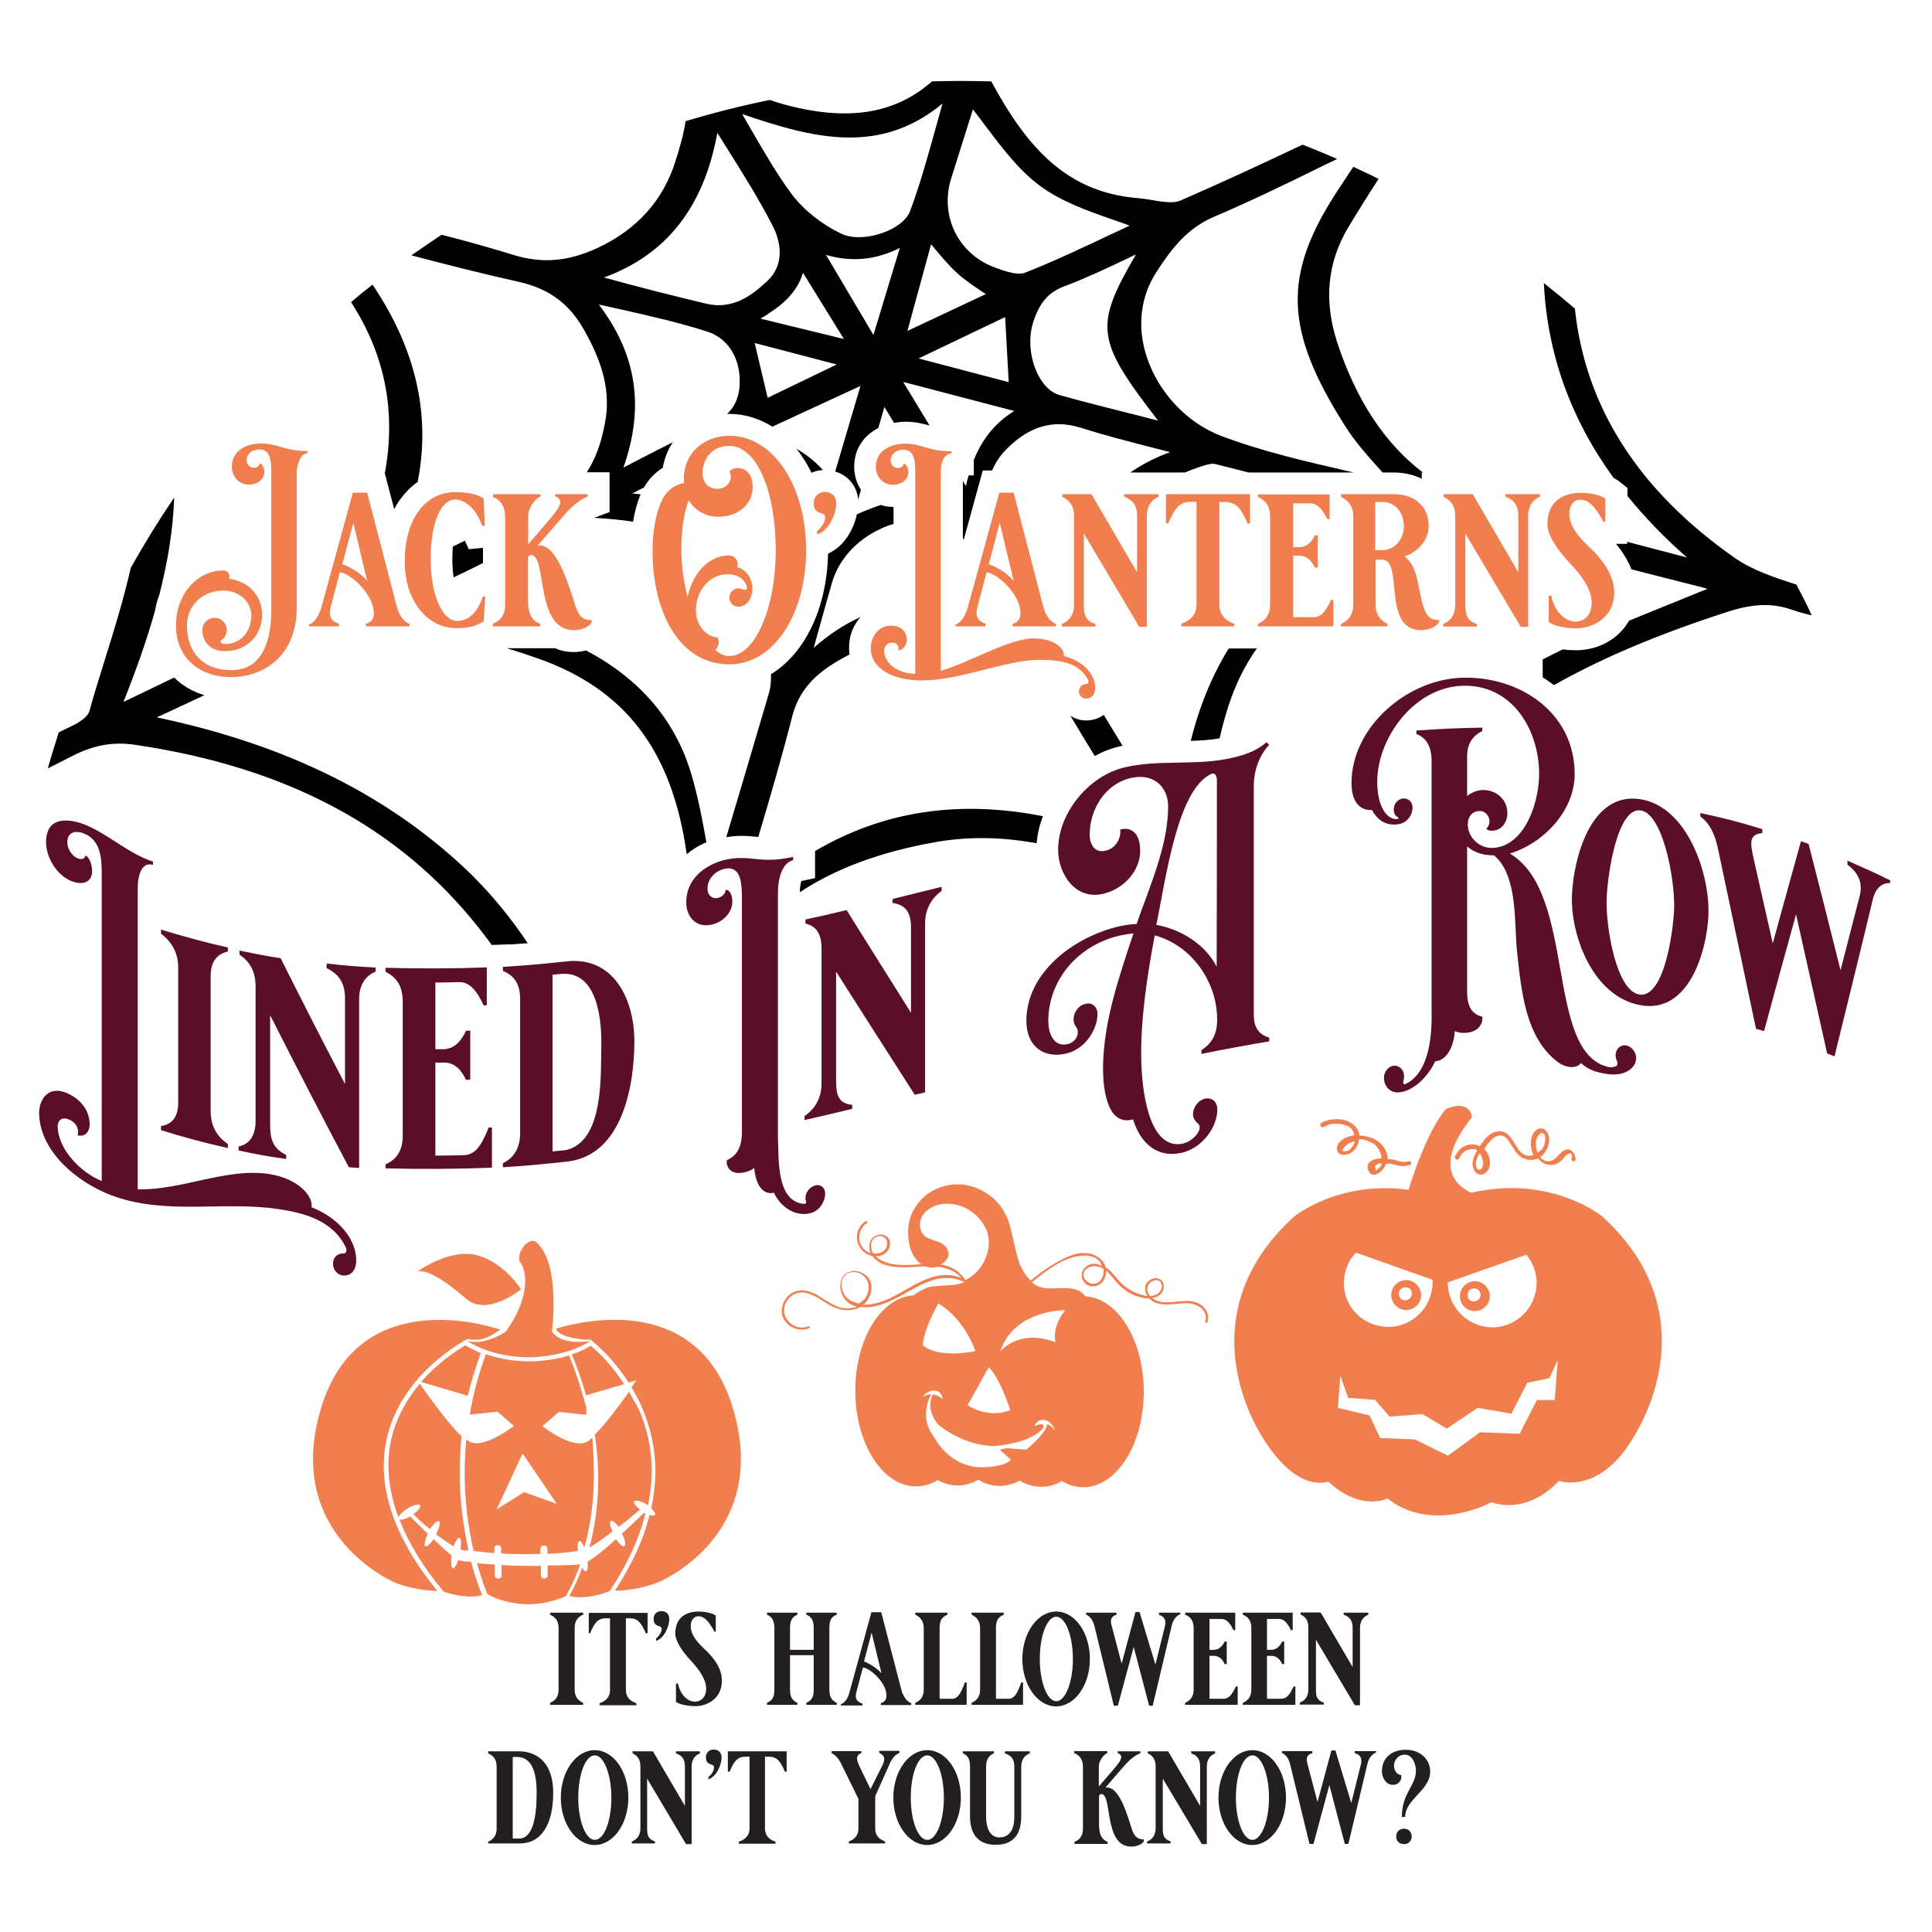
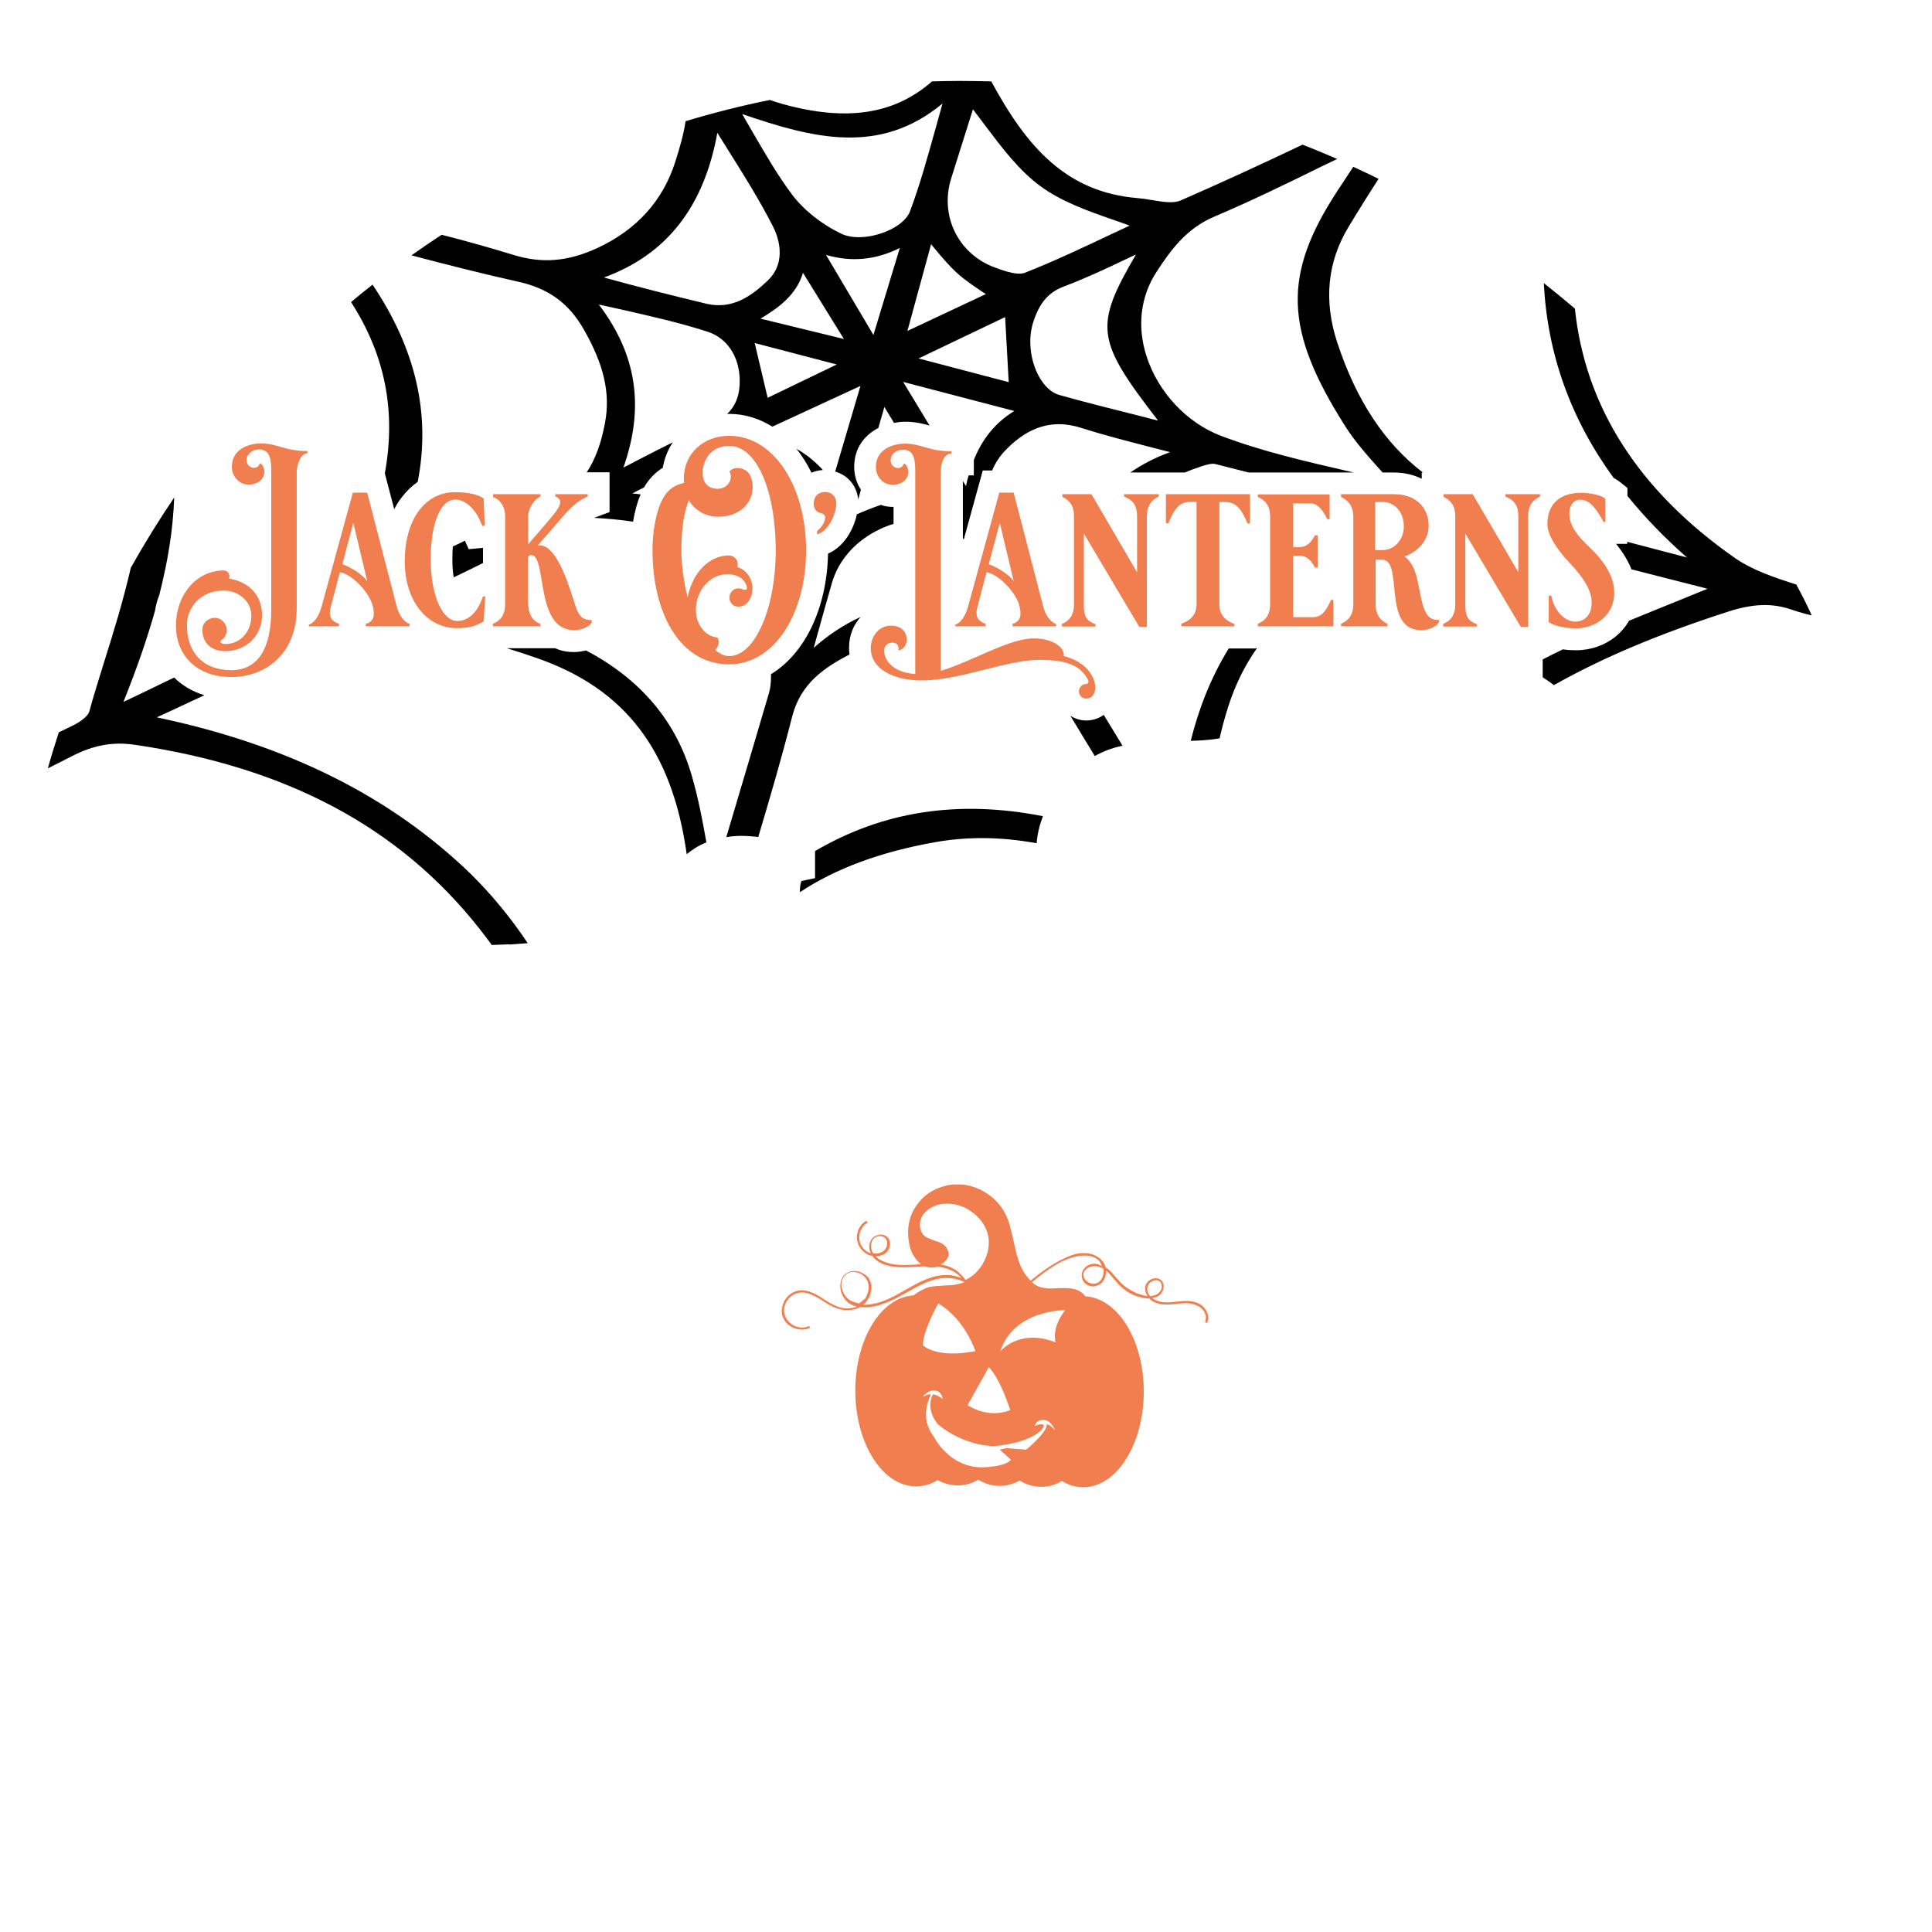
<svg xmlns="http://www.w3.org/2000/svg" version="1.1" id="Layer_1" x="0px" y="0px" viewBox="0 0 864 864" style="enable-background:new 0 0 864 864;" xml:space="preserve">
  <style type="text/css">
	.st0{fill:#231F20;}
	.st1{fill:#F17E4E;}
	.st2{fill:#5B0E28;}
</style>
  <g>
-     <path class="st0" d="M246,721.2h14.8v0.9c-2.5,1-3.8,2.9-3.8,5.9v27.6c0,3.2,1.5,4.9,3.8,5.9v0.9H246v-0.9c2.5-1,3.8-2.9,3.8-5.9   V728c0-3.2-1.5-4.9-3.8-5.9V721.2z M263.1,730.4h0.8c1.9-4.7,3.5-6.7,7.1-6.7h1.8v32.1c0,2.7-1.4,4.8-4.7,5.9v0.9h16.5v-0.9   c-3.2-1-4.7-3.2-4.7-5.9v-32.1h1.8c3.4,0,5,1.9,7.1,6.7h0.8v-9.1h-26.3v9.1H263.1z M295.8,720.5c-2.1,0-3.5,1.4-3.5,3.5   s1.1,2.8,2.3,3.2c0.6,0.1,1.3,0.5,1.3,1.3c0,1.3-0.9,2.8-2.5,4.3v1c3.7-1.1,5.9-6.6,5.9-9.7C299.3,721.8,297.9,720.5,295.8,720.5z    M315.1,737.5c-3.7-3.4-6.2-6.7-6.2-10.3c0-2.7,1.5-4.4,3.5-4.4c2.9,0,5,3,7.1,6.9h0.6v-7.2c-1.3-1-4.4-1.8-7.8-1.8   c-5.7,0-10.3,2.9-10.3,9.8c0,3.5,3.2,8.1,6.9,12.1c3.8,4,6.9,8.5,6.9,12.5c0,4.9-3.4,5.9-4.9,5.9c-3.7,0-6.8-3.5-7.7-8.1h-0.9v8.2   c1.6,1.1,5.2,1.9,8.6,1.9c5.7,0,11.9-3.7,11.9-11.1C323,746.7,319.9,742,315.1,737.5z M360.6,722.1c2.4,0.9,3.3,2.8,3.3,5.9v9.8   h-10.6V728c0-3,0.8-4.9,3.3-5.9v-0.9H343v0.9c2.3,0.9,3.3,2.8,3.3,5.9v27.6c0,2.7-0.5,4.8-3.3,5.9v0.9h13.6v-0.9   c-2.4-1-3.3-2.8-3.3-5.9v-15.4h10.6v15.4c0,2.8-0.6,4.8-3.3,5.9v0.9h13.6v-0.9c-2.4-1-3.3-2.9-3.3-5.9V728c0-2.8,0.5-4.9,3.3-5.9   v-0.9h-13.6L360.6,722.1L360.6,722.1z M407.5,761.7v0.8h-13.6v-0.8c2.9-0.9,2.7-3.4,2.3-5.3c-0.9-4.4-6.7-10.2-10.3-10.7l-2.9,10.9   c-0.8,2.9,0.1,4.4,2.7,5.3v0.8H376v-0.5c1.9-0.8,3.2-2.7,3.9-5.4l9.8-35.8h4.4l9.2,35.5C404.2,758.9,405.6,761,407.5,761.7z    M394.2,748.3l-4.4-18.2l-3.4,12.9C389.2,744.1,392.4,746.2,394.2,748.3z M425.8,759.7h-5.6V728c0-2.7,0.6-4.8,3.5-5.9v-0.9h-14.4   v0.9c2.5,1.1,3.8,3.2,3.8,5.9v27.6c0,2.7-1.1,4.8-3.8,5.9v0.9h23v-10h-0.8C429.6,757.6,428.2,759.7,425.8,759.7z M451,759.7h-5.6   V728c0-2.7,0.6-4.8,3.5-5.9v-0.9h-14.4v0.9c2.5,1.1,3.8,3.2,3.8,5.9v27.6c0,2.7-1.1,4.8-3.8,5.9v0.9h23v-10h-0.8   C454.9,757.6,453.5,759.7,451,759.7z M487.4,741.9c0,11.7-6.7,21.2-15.1,21.2c-8.3,0-15.1-9.5-15.1-21.2c0-11.7,6.8-21.2,15.1-21.2   C480.7,720.6,487.4,730.2,487.4,741.9z M479.8,741.9c0-10.5-3.4-18.9-7.4-18.9c-4.2,0-7.4,8.5-7.4,18.9s3.3,18.9,7.4,18.9   C476.4,760.8,479.8,752.4,479.8,741.9z M518.2,722.1c2.8,0.9,3.4,2.7,2.7,5.4l-4.2,16.9l-7.1-23.5h-1.8l-6.2,23.1l-4.2-16   c-0.8-2.8-1.3-4.8,1.9-5.9v-0.9h-13.6v0.8c1.9,0.9,3.2,2.7,3.9,5.8l8.5,35h1.8l7.1-26.3l6.9,26.3h1.6L524,727   c0.5-2.3,1.8-4.3,3.9-5.2v-0.6h-9.6v0.9H518.2z M547.1,759.7h-6.2v-19.2h1.9c2.4,0,3.9,1.5,4.9,3.7h0.9v-10.1h-0.9   c-1,2-2.5,3.7-4.9,3.7h-1.9V724h5.3c2.3,0,3.9,1.8,5.4,5h0.8v-7.8H530v0.9c2.4,0.9,3.8,2.8,3.8,5.9v27.6c0,2.7-1.1,4.8-3.8,5.9v0.9   h23.5v-8.2h-0.8C551,757.8,549.6,759.7,547.1,759.7z M572.9,759.7h-6.3v-19.2h1.9c2.4,0,3.9,1.5,4.9,3.7h0.9v-10.1h-0.9   c-1,2-2.5,3.7-4.9,3.7h-1.9V724h5.3c2.3,0,3.9,1.8,5.4,5h0.8v-7.8h-22.3v0.9c2.4,0.9,3.8,2.8,3.8,5.9v27.6c0,2.7-1.1,4.8-3.8,5.9   v0.9h23.5v-8.2h-0.8C576.8,757.8,575.5,759.7,572.9,759.7z M600.9,721.2v0.9c3,1,4,3,4,5.9v17.5l-14.3-24.4h-9v0.9   c2.3,1,3.5,2.7,3.5,5.9v27.6c0,2.7-1.1,4.9-3.8,5.9v0.9H592v-0.9c-3.2-1-3.5-2.8-3.5-5.9v-22.2l17.4,29.3h2.3V728   c0-2.9,1.3-4.9,3.7-5.9v-0.9L600.9,721.2L600.9,721.2z" />
-     <path class="st0" d="M218.3,823.6c2.7-1,3.8-3.3,3.8-5.9V790c0-3.2-1.5-4.9-3.8-5.9v-0.9H232c9.2,0,15.4,6.3,15.4,18.4   c0,14.5-5.4,22.8-15,22.8h-14.1V823.6z M240,801.9c0-12.4-3.7-16.2-9.1-16.2h-1.6v36.5h3C238,822.1,240,813.3,240,801.9z    M281,803.9c0,11.7-6.7,21.2-15.1,21.2c-8.3,0-15.1-9.5-15.1-21.2c0-11.7,6.8-21.2,15.1-21.2C274.3,782.6,281,792.1,281,803.9z    M273.4,803.9c0-10.5-3.4-18.9-7.4-18.9c-4.2,0-7.4,8.5-7.4,18.9c0,10.5,3.3,18.9,7.4,18.9C270.2,822.8,273.4,814.4,273.4,803.9z    M306.8,824.7l-17.4-29.3v22.2c0,3.2,0.5,4.9,3.5,5.9v0.9h-10.3v-0.9c2.7-1,3.8-3.3,3.8-5.9V790c0-3.3-1.4-4.9-3.5-5.9v-0.9h9.1   l14.3,24.4V790c0-2.9-1-4.9-4-5.9v-0.9h10.7v0.9c-2.4,1-3.7,3-3.7,5.9v34.7H306.8z M322.7,786c0,3.2-2.3,8.6-5.9,9.7v-1   c1.8-1.4,2.5-3,2.5-4.3c0-0.9-0.6-1.1-1.3-1.3c-1.1-0.4-2.3-0.9-2.3-3.2c0-2.1,1.4-3.5,3.5-3.5C321.3,782.4,322.7,783.8,322.7,786z    M330.5,823.6c3.3-1.1,4.7-3.3,4.7-5.9v-32.1h-1.8c-3.5,0-5.2,2-7.1,6.7h-0.8v-9.1h26.3v9.1h-0.8c-2-4.8-3.7-6.7-7.1-6.7h-1.8v32.1   c0,2.8,1.5,4.9,4.7,5.9v0.9h-16.4V823.6z M376.4,789.2c-1.4-3-2.9-4.4-4.5-5.2v-0.9h13.3v0.9c-2.7,1-2.1,3-0.9,5.8l5,10.3l5.3-10.6   c1.4-2.8,1.1-4.5-1.4-5.6v-0.9h9v0.9c-1.9,0.9-3.3,2.3-4.5,5.3l-6.3,14v14.4c0,3.4,1.8,4.9,4.4,5.9v0.9h-16.2v-0.9   c2.8-1,4.3-2.9,4.3-5.9v-13.1L376.4,789.2z M429.7,803.9c0,11.7-6.7,21.2-15.1,21.2c-8.3,0-15.1-9.5-15.1-21.2   c0-11.7,6.8-21.2,15.1-21.2C423,782.6,429.7,792.1,429.7,803.9z M422.1,803.9c0-10.5-3.4-18.9-7.4-18.9c-4.2,0-7.4,8.5-7.4,18.9   c0,10.5,3.3,18.9,7.4,18.9S422.1,814.4,422.1,803.9z M430.6,784.1v-0.9h13.9v0.9c-2.7,1.1-3.5,3.3-3.5,5.9v22.2   c0,6.3,2.3,9.5,5.9,9.5c4.8,0,6.7-3.9,6.7-9V790c0-2.8-0.9-4.8-4.2-5.9v-0.9h11.1v0.9c-2.7,1.1-3.8,3.3-3.8,5.9v22.3   c0,9.1-4.5,12.7-11.4,12.7c-6.9,0-11.5-3.7-11.5-12.7V790C433.8,787.1,433.1,785.1,430.6,784.1z M511.5,822.6v0.8   c-0.3,0.8-2.3,2.4-5.6,2.4c-12.5,0-8.3-23.5-13.4-23.5c-0.8,0-1,0.8-1,1.1V816c0,4.9,1.5,6.7,3.8,7.7v0.9h-14.8v-0.9   c2.5-1,3.8-2.9,3.8-5.9V790c0-2.7-1.3-4.9-3.3-5.7l-0.6-0.3v-0.9h14.8v0.9c-1.6,0.5-3.8,3.5-3.8,5.9v9c1.5-1.8,5.8-6.6,7.8-9.1   c2.4-2.9,3.2-4.9,0.6-5.8v-0.8h10.2v0.8c-1.9,0.8-4.2,2.3-6.4,4.8c-2.3,2.4-5.7,6.6-9.2,10.6c0.3,0,0.5,0,0.8,0   c5.7,0,9.3,13.5,11.2,19.3C507.6,821.7,509.1,822.6,511.5,822.6z M537.5,824.7L520,795.4v22.2c0,3.2,0.5,4.9,3.5,5.9v0.9h-10.5   v-0.9c2.7-1,3.8-3.3,3.8-5.9V790c0-3.3-1.4-4.9-3.5-5.9v-0.9h9.1l14.3,24.4V790c0-2.9-1-4.9-4-5.9v-0.9h10.7v0.9   c-2.4,1-3.7,3-3.7,5.9v34.7H537.5z M575.1,803.9c0,11.7-6.7,21.2-15.1,21.2c-8.3,0-15.1-9.5-15.1-21.2c0-11.7,6.8-21.2,15.1-21.2   C568.4,782.6,575.1,792.1,575.1,803.9z M567.5,803.9c0-10.5-3.4-18.9-7.4-18.9c-4.2,0-7.4,8.5-7.4,18.9c0,10.5,3.3,18.9,7.4,18.9   C564.1,822.8,567.5,814.4,567.5,803.9z M573.3,783.9v-0.8h13.6v0.9c-3.2,1-2.7,3-1.9,5.9l4.2,16l6.2-23.1h1.8l7.1,23.5l4.2-16.9   c0.8-2.8,0.1-4.7-2.7-5.4v-0.9h9.6v0.6c-2.1,0.9-3.4,2.9-3.9,5.2l-8.5,35.7h-1.6l-6.9-26.3l-7.1,26.3h-1.8l-8.5-35   C576.5,786.6,575.2,784.8,573.3,783.9z M626.9,812.8c0-11.2,6.3-14,6.3-21c0-2.7-1.4-7.1-5-7.1c-3.2,0-4.8,2.8-4.8,4.9   s1.4,4.2,3.2,4.2c0.1,0.3,0.1,0.6,0.1,0.9c0,1.8-1.6,3.5-3.7,3.5c-3.4,0-5-3.5-5-6.1c0-5.8,4.2-9.6,10.7-9.6   c6.6,0,10.9,4.5,10.9,9.7c0,8.5-11.2,12.4-11.2,20.3h-1.4V812.8z M624.4,821.3c0-2.1,1.4-3.5,3.5-3.5c2,0,3.4,1.4,3.4,3.5   c0,2-1.4,3.4-3.4,3.4C625.7,824.7,624.4,823.3,624.4,821.3z" />
-     <path class="st1" d="M206,693c0.4-3,0.2-5.2-0.6-5.2c-0.7-0.2-1.7,1.5-2.6,3.7c-2.8-1.7-5.4-3.5-7.8-5.4c1.5-2.8,2.1-5.4,1.3-5.8   c-0.7-0.4-2.4,1.1-4.1,3.5c-3.5-2.8-6.2-5.4-7.3-6.7c2.1-1.5,3.4-3.2,3-3.9c-0.6-0.7-3.2-0.2-5.8,1.5c-2.1,1.3-3.7,3-3.9,3.9   c-4.5-12-5.6-23.4-3.4-34.2c2.2-10.3,7.3-18.9,12.9-25.6c3.2,4.5,12.5,17.7,18.7,23.5c-1.5,15.1-0.7,28.6,0.9,39   c0.7,4.5,1.5,8.4,2.2,12.1C207.9,693.4,206.8,693.2,206,693z M261.3,692.1c-0.7-1.9-1.5-3-2.2-3c-0.7,0.2-0.9,2.1-0.7,4.5   c-4.7,0.7-9.3,1.1-13.6,1.3v-2.4c0-0.7-0.6-1.3-1.3-1.3H243c-0.7,0-1.3,0.6-1.3,1.3v2.4c-6.5,0.2-12.5,0.2-17.6-0.2v-2.4   c0-0.7-0.6-1.3-1.3-1.3h-0.4c-0.7,0-1.3,0.6-1.3,1.3v2.2c-3.7-0.2-6.9-0.6-9.3-0.9c-0.9-3.9-1.7-8.2-2.4-12.9   c-1.5-9.9-2.2-22.6-0.9-37c0.4,0.2,0.6,0.6,0.9,0.7c6.5,4.3,20.4-6.7,20.4-6.7l-7.3-6.4l-12.3,1.3v-0.7c1.5-8.4,3.7-17.2,7.1-26.3   c4.9,1.7,11.4,3.2,19.6,3.2h0.4c0.6,0,8.4,0,17.2-2.6c1.9,4.5,5,12.9,7.7,23.5v3l-12.3-1.3l-7.3,6.4c0,0,13.8,11,20.4,6.7   c0.6-0.4,1.1-0.9,1.9-1.5C266,656.9,266.4,674.1,261.3,692.1z M249,672.5L233.7,650l-11.6,25l12.3-7.7L249,672.5z M208.1,601.6   c-3.5,2.1-12,7.5-19.8,16.4l20.9,6.2c1.5-6.2,3.4-12.5,5.8-19.1C211.3,603.5,209,602.2,208.1,601.6z M264.1,601.8   c-2.6,1.7-5.4,3-8.4,3.9c1.7,3.9,4.1,10.3,6.4,18.3l17-5C273.5,610.2,267.3,604.4,264.1,601.8z M327.5,628.9   c-15.7-50.3-66.1-38.5-78.7-34.8c0,0.2,0,0.6,0,0.7c2.1,2.6,6.4,3.4,9.5,3.9c3,0.4,4.7,0.4,4.7,0.4h1.1c2.4,1.9,10.3,8.6,17,19.2   l3.5-1.1c0,0-0.9,1.3-2.2,3.2c1.5,2.6,3.2,5.4,4.5,8.6c5,11.4,7.1,23.7,5.8,36.2c-0.4,3.2-0.7,6.2-1.5,9.3c1.3,1.3,2.1,2.4,1.7,3   c-0.4,0.4-1.3,0.4-2.4,0c-2.6,10.5-7.5,21.3-14.4,32.1c0.2-0.2,0.6-0.2,0.7-0.4c-0.4,0.2-0.6,0.6-0.9,0.7c-0.4,0.6-0.6,0.9-0.9,1.5   c11.2-0.2,19.6-3.9,19.6-3.9S345.4,686.6,327.5,628.9z M281.3,622.4c-3.9,5.6-10.5,14.4-15.3,19.2c2.1,13.8,2.6,31.8-2.4,50.4   c2.1-1.1,5.2-3.2,10.3-7.1c-1.1-2.4-1.5-4.3-0.7-4.7c0.6-0.4,2.1,0.7,3.5,2.6c2.8-2.1,6-4.7,9.5-7.7c-1.9-1.5-3-3-2.6-3.7   c0.6-0.7,3.2-0.2,5.8,1.5c0.2,0,0.2,0.2,0.4,0.2c3.2-15.1,1.7-29.7-4.3-43.3C283.9,627.2,282.6,624.6,281.3,622.4z M232.6,564.5   L232.6,564.5c0.2,0.2,0.2,0.4,0.4,0.4l0,0c1.5,2.6,5.6,12.9-6.7,30.5c0,0-9,6.5-17.2,4.3c0,0,9.9,7.3,27.8,7.3c0,0,16.1,0,27.1-7.3   c0,0-12.9,2.4-17.2-4.3c0,0,4.1-30.1-6.9-39.8c0.2,0.2,0.2,0.4,0.4,0.6c0-0.2-0.2-0.4-0.2-0.4l0,0c-0.2-0.2-0.4-0.4-0.6-0.6   c-1.7-0.9-4.5,0.4-6,3.2C232,560.7,231.8,563.2,232.6,564.5L232.6,564.5z M204.9,697.7c-0.7,2.4-1.9,3.9-2.4,3.7   c-0.7-0.2-0.9-2.6-0.6-5.8c-2.2-1.9-5.2-4.5-8-7.3c-1.5,2.2-3,3.5-3.7,3.2c-0.7-0.4-0.2-2.8,1.1-5.6c-3.4-3.2-6.4-6.2-7.8-7.7   c-2.1,1.1-4.1,1.7-4.9,1.3c4.1,10.5,10.6,21.3,19.8,32.3c2.6,0.9,11.2,3.4,17.2,1.5c-1.1-2.6-3-7.7-4.9-14.8   C208.3,698.4,206.2,698,204.9,697.7z M208.3,580.7c9.5,8.4,24.7-4.1,24.7-4.1s-7.5-12.1-19.8-15.3c-11.8-3-25.4,6.5-26.7,7.5   C187,568.4,191.8,566.3,208.3,580.7z M288,676.6c-1.9,1.7-5.6,5.4-9.9,9.3c1.5,2.6,1.9,5,1.1,5.6c-0.7,0.4-2.2-0.9-3.7-3.2   c-4.7,4.3-9.5,8.2-12.7,10.1c0.2,2.4,0,4.1-0.7,4.3c-0.6,0.2-1.1-0.6-1.7-1.7c-1.5,4.3-3.5,8.6-5.8,12.7c3.4,1.1,10.5,0.9,18.1-2.2   c7.7-11.6,13.1-23.2,15.9-34.6C288.4,676.9,288.2,676.7,288,676.6z M244.9,700.1v4.5c0,0.7-0.6,1.3-1.3,1.3h-0.4   c-0.7,0-1.3-0.6-1.3-1.3v-4.3c-5.6,0-11.8,0-17.6-0.4v4.7c0,0.7-0.6,1.3-1.3,1.3h-0.4c-0.7,0-1.3-0.6-1.3-1.3v-4.9   c-3-0.2-5.6-0.4-8-0.6c1.9,6.7,3.7,11.6,4.7,13.8c1.9,1.1,16.4,9,35.1,0.9c2.6-4.7,4.7-9.5,6.4-14.2   C256.1,699.9,250.9,700.1,244.9,700.1z M172.8,644.1c6.2-29.9,35.7-45,36.1-45.2l0,0h1.1c0.9,0.4,2.1,0.2,3.2,0.2   c4.7,0,8.6-3.4,10.6-4.5c-9.9-3.2-63.7-17.9-80,34.4c-17.9,57.5,32.9,78.8,32.9,78.8s8,3.4,18.9,3.7   C176.1,687.6,168.5,664.8,172.8,644.1z" />
    <path class="st1" d="M538.3,584.6c-1.9-2.1-4.9-2.8-7.7-2.8c-3.2,0-6.2,0.7-9.3,0.6c-2.1,0-4.3-0.6-6-1.9c0.7-0.2,1.7-0.4,2.4-0.7   c1.9-1.1,3.2-3.5,2.6-5.6c-0.6-2.1-2.6-3-4.7-2.4c-1.9,0.6-3.5,2.2-3.5,4.3c0,1.3,0.4,2.6,1.1,3.5c-1.7-0.2-3.4-0.7-4.9-1.3   c-2.6-1.1-5-2.6-7.1-4.7c-1.9-1.9-3.5-4.3-5.6-6c-0.4-0.4-0.7-0.6-1.1-0.7c-0.4-1.5-1.1-2.8-2.4-3.9c-1.9-1.7-4.5-2.6-6.9-2.6   c-3.2-0.2-6.2,0.9-9,2.2c-5.6,2.6-10.5,6.2-15.3,10.1l0,0c-2.4-2.4-4.1-5.2-5.2-8.4c-0.9-2.6-1.5-5.2-2.1-7.8   c-0.6-3-1.3-5.8-2.1-8.8c-2.2-7.5-6.9-12.9-14-16.1c-2.2-0.9-4.7-1.7-7.1-1.9h-4.3c-1.1,0.2-2.1,0.2-3.2,0.6   c-6.2,1.5-11,5-14.2,10.6c-2.8,5-3.2,10.6-1.9,16.3c0.6,2.6,1.9,5,3.9,7.1c0.4,0.4,0.7,0.7,1.3,1.1c-4.5,0.2-9,0.7-13.5-0.2   c-2.4-0.6-5.2-1.5-6.9-3.4c1.9,0,3.7-0.6,5-1.9c1.9-2.1,2.1-6-0.7-7.3c-2.4-1.3-5.8,0.2-6.7,2.6c-0.6,1.5-0.6,3.2,0,4.7   c0,0.2,0.2,0.4,0.2,0.6c-2.1-0.7-3.9-2.4-4.7-4.5c-0.9-2.6-0.4-5.6,1.5-7.7c0.4-0.6,0.9-0.9,1.5-1.3c0.6-0.4,0-1.1-0.6-0.9   c-2.6,1.7-4.1,4.7-3.9,7.7c0.2,3,2.1,5.8,4.7,7.1c0.6,0.4,1.3,0.6,2.1,0.7c0.6,0.7,1.3,1.5,2.1,2.1c2.8,2.2,6.5,2.8,10.1,3   c3.7,0.2,7.7-0.2,11.4-0.4c1.5,0.6,3.2,0.7,4.9,0.4c0.2,0,0.4,0,0.6-0.2c2.1,0.2,4.1,0.6,6,1.5c1.9,0.7,3.5,2.1,4.9,3.5   c-2.1-0.7-4.1-1.3-6.2-1.3c-6.4-0.2-12.1,2.8-17.4,5.8c-5.4,3-10.8,6.5-17.2,7.3c-1.1,0.2-2.1,0.2-3.2,0.2c0.6-0.4,1.1-0.9,1.5-1.5   c1.5-1.9,2.4-4.5,2.2-6.9c-0.2-2.4-1.5-4.5-3.7-5.6c-1.9-1.1-4.3-1.5-6.4-0.6c-2.1,0.7-3.5,2.8-3.7,5c-0.4,2.2,0.2,4.5,1.5,6.5   c1.3,2.1,3.5,3.4,5.8,3.9c-0.7,0.4-1.7,0.6-2.6,0.7c-2.8,0.4-5.4-0.2-7.8-1.5c-2.4-1.1-4.7-2.8-6.9-4.1c-2.2-1.3-4.5-2.2-7.1-2.4   c-2.4,0-4.7,0.9-6.4,2.6c-1.7,1.7-2.6,3.9-2.8,6.4c-0.2,4.9,4.3,8.6,9,8.6c1.1,0,2.2-0.2,3.2-0.6c0.6-0.2,0.4-1.1-0.2-0.9   c-4.3,1.9-9.7-0.9-10.8-5.6c-0.6-2.2,0.2-4.7,1.7-6.5c1.5-1.9,3.7-3,6.2-3c2.6,0,4.9,1.3,7.1,2.4c2.2,1.3,4.5,3,6.9,4.1   c2.6,1.1,5.2,1.7,8,1.3c1.5-0.2,2.8-0.6,4.1-1.3c5.6,0.7,11-1.5,15.9-3.9c5.8-3,11.2-6.7,17.4-8.4c4.3-1.1,9.2-0.9,13.1,1.1h0.2   l0,0c-0.9,0.4-1.9,0.7-2.8,0.9c-2.2,0.6-4.5,0.6-6.5,0.7c-2.2,0.2-4.5,0.2-6.7,0.7c-1.7,0.4-5,2.2-6.9,3.7   c-14.6,0.9-26,19.6-26,42.6c0,23.5,12.1,42.8,27.1,42.8c3.4,0,6.7-0.9,9.7-2.8c2.8,1.5,5.8,2.4,9,2.4c3.2,0,6.4-0.9,9.2-2.6   c3,1.9,6.2,2.8,9.5,2.8c3.2,0,6.2-0.9,9-2.4c3,1.9,6.4,2.8,9.7,2.8c3.2,0,6.4-0.9,9.2-2.6c3,1.9,6.2,2.8,9.5,2.8   c14.9,0,27.1-19.1,27.1-42.8c0-23-11.6-41.8-26.2-42.6c-1.3-2.1-3.9-3.2-6.4-3.5c-3-0.4-6,0-9,0c-3,0-6.2-0.6-8.4-2.8   c6.4-5.2,13.5-10.8,21.7-11.8c1.9-0.2,3.9-0.2,5.8,0.6c1.9,0.7,3.4,2.2,3.7,4.1c-2.1-1.7-5.4-1.5-7.3,0.4c-4.3,4.1,0.4,10.6,5.8,8   c2.1-0.9,3.2-3.2,3.4-5.4c0-0.4,0-0.7,0-1.1c0.7,0.6,1.3,1.1,1.9,1.9c1.9,2.1,3.5,4.3,5.6,6c2.2,1.9,4.7,3.2,7.5,3.9   c1.3,0.4,2.8,0.7,4.3,0.7c0.6,0.6,1.1,0.9,1.7,1.3c2.6,1.5,5.6,1.5,8.6,1.3c3-0.2,6-0.9,9-0.2c2.4,0.6,4.9,1.9,5.8,4.5   c0.4,0.9,0.4,2.2,0,3.2c-0.2,0.6,0.6,1.1,0.9,0.6C540.9,588.9,539.9,586.3,538.3,584.6z M390.9,560.5c-0.2,0-0.2,0-0.4,0   c0,0,0-0.2-0.2-0.2c-1.3-2.4-1.1-6,1.5-7.1c1.1-0.6,2.2-0.6,3.4,0c1.1,0.6,1.7,1.9,1.5,3.2C396.6,559.4,393.5,560.9,390.9,560.5z    M384.1,582.9c-1.1-0.2-2.2-0.6-3.4-1.1c-2.1-1.1-3.5-3-4.1-5.2c-0.6-2.1-0.4-4.3,1.1-6c1.5-1.7,3.7-2.1,5.8-1.5   c2.2,0.6,3.9,2.2,4.7,4.5c0.7,2.4,0,5-1.3,7.1C386,581.4,385.1,582.4,384.1,582.9z M451.8,630.6c-10.1,4.1-19.1-2.2-19.1-2.2   l9.5-17C447.5,616.8,451.8,630.6,451.8,630.6z M428.4,568.7c-2.2-1.7-4.9-2.8-7.7-3.2c0.7-0.4,1.5-0.9,2.2-1.7   c1.5-1.7,1.7-3.5,0.6-5.4c-0.7-1.3-1.9-2.2-3.2-2.8c-1.1-0.4-2.2-0.7-3.2-1.1c-0.9-0.4-1.9-0.7-2.6-1.1c-1.5-0.7-2.4-2.1-2.8-3.5   c-0.7-2.4-0.2-4.7,1.1-6.7c0.9-1.3,2.1-2.2,3.4-3c3.2-1.9,6.5-2.2,10.1-1.7c4.7,0.7,8.4,3,11.6,6.4c2.6,3,4.3,6.5,4.3,10.6   c0,4.1-1.3,7.8-3.7,11.2c-1.7,2.4-3.9,4.3-6.5,5.6c0,0-0.2,0-0.2,0.2c0-0.2-0.2-0.2-0.2-0.4C430.6,570.8,429.5,569.7,428.4,568.7z    M419.6,582.9c12,7.1,16.6,21.3,16.6,21.3c-17.6,3.5-23.5-2.6-23.5-2.6C412.9,594.7,419.6,582.9,419.6,582.9z M468.2,636.9   c0,3.9-9.3,11.4-9.3,11.4l-8.8-0.7l-3,0.7l5,4.5c-2.8,3.4-13.1,3.4-13.1,3.4c-14.9-0.2-21.3-13.6-21.3-13.6   c-7.1-9.2-1.5-18.1-1.5-18.9c0-0.2-0.2-0.2-0.6-0.2c-0.9,0.2-2.8,1.1-2.8,1.1c0.7-1.5,3.4-2.6,3.4-2.6c5-1.1,5.4,3.7,5.4,3.7   c-2.6-2.2-4.5-2.1-4.5-2.1c-3.4,7.5,2.6,13.6,2.6,13.6c12.3,9.9,25,9.5,25,9.5c18.5-1.7,23.2-8.8,21.9-9.5   c-1.1-0.9-3.9,0.6-3.9,0.6s0.6-3,4.1-2.8c3.5,0.2,5,4.7,5,4.7C469.7,637.1,468.2,636.9,468.2,636.9z M476.4,585.9   c-6.5,8.2-4.3,14.4-4.3,14.4c-16.6-6.4-24.8,4.1-24.8,4.1C453.4,585.6,476.4,585.9,476.4,585.9z M491.6,573.2   c-1.7,1.3-3.9,1.1-5.6-0.2c-1.5-1.3-2.1-3.4-0.7-5c1.3-1.5,3.4-1.9,5.2-1.7c1.1,0.2,2.1,0.6,3,1.1   C493.8,569.5,493.2,571.7,491.6,573.2z M514,579.2c-0.7-0.9-1.1-2.2-0.9-3.4c0.2-0.9,0.7-1.9,1.5-2.4c1.5-1.1,3.9-1.5,4.7,0.6   c0.4,0.9,0.4,2.1-0.2,3c-0.6,1.1-1.5,1.9-2.6,2.2c-0.7,0.2-1.5,0.4-2.1,0.4C514.2,579.6,514.2,579.4,514,579.2z" />
-     <path class="st1" d="M630.7,568c-0.6-0.2-1.1,0-1.7,0.2l3.5,1.3C632.4,568.8,631.6,568.2,630.7,568z M666.2,579   c-0.4-3.7-3.7-6.4-7.3-6c-3.7,0.4-6.4,3.7-6,7.3c0.4,3.7,3.7,6.4,7.3,6C663.9,585.9,666.6,582.6,666.2,579z M659.5,582   c-1.7,0.2-3-0.9-3.2-2.6s0.9-3,2.6-3.2c1.7-0.2,3,0.9,3.2,2.6C662.3,580.3,661,581.8,659.5,582z M666.2,579c-0.4-3.7-3.7-6.4-7.3-6   c-3.7,0.4-6.4,3.7-6,7.3c0.4,3.7,3.7,6.4,7.3,6C663.9,585.9,666.6,582.6,666.2,579z M659.5,582c-1.7,0.2-3-0.9-3.2-2.6   s0.9-3,2.6-3.2c1.7-0.2,3,0.9,3.2,2.6C662.3,580.3,661,581.8,659.5,582z M635.5,578.5c-0.4-3.7-3.7-6.4-7.3-6   c-3.7,0.4-6.4,3.7-6,7.3c0.4,3.7,3.7,6.4,7.3,6S635.9,582.2,635.5,578.5z M628.8,581.5c-1.7,0.2-3-0.9-3.2-2.6   c-0.2-1.7,0.9-3,2.6-3.2c1.7-0.2,3,0.9,3.2,2.6C631.4,580,630.3,581.3,628.8,581.5z M635.5,578.5c-0.4-3.7-3.7-6.4-7.3-6   c-3.7,0.4-6.4,3.7-6,7.3c0.4,3.7,3.7,6.4,7.3,6S635.9,582.2,635.5,578.5z M628.8,581.5c-1.7,0.2-3-0.9-3.2-2.6   c-0.2-1.7,0.9-3,2.6-3.2c1.7-0.2,3,0.9,3.2,2.6C631.4,580,630.3,581.3,628.8,581.5z M702.1,514.2c-2.6-0.9-4.5,1.9-6.2,3.5   c-1.5,1.5-3.4,2.1-5.2,1.3c-0.7-0.4-1.3-0.7-1.9-1.5c0.2-0.2,0.4-0.4,0.7-0.6c1.5-1.3,2.4-3,3-4.9c0.4-1.9,0.6-3.9-0.6-5.6   c-0.4-0.7-1.1-1.5-2.1-1.7s-2.1,0-2.8,0.7c-1.7,1.3-2.4,3.7-2.4,5.8c0,1.9,0.4,3.7,1.1,5.4c-0.4,0.2-0.7,0.2-0.9,0.2h-0.2h-0.2   c-0.2,0-0.4,0-0.6,0s-0.4,0-0.6,0h-0.2H683c-0.4,0-0.7-0.2-1.1-0.4l-0.4-0.2c-0.2-0.2-0.4-0.2-0.7-0.4c-0.6-0.4-1.3-1.1-1.7-1.7   c-2.4-3.2-4.1-8.6-9-8.2c-2.4,0.2-4.7,1.9-6.2,3.7c-0.7,0.9-1.5,2.1-2.2,3l0,0c-3-1.7-7.1-0.7-9.3,1.9c-0.7,0.7-1.1,1.7-1.7,2.4   c-0.2,0.6-0.2,1.1,0.4,1.5c0.4,0.4,1.3,0.2,1.5-0.4c0.7-1.7,1.7-2.8,3.4-3.7h0.2h0.2c0.2,0,0.4-0.2,0.6-0.2   c0.6-0.2,0.6-0.2,1.1-0.2h0.6c0.2,0,0.2,0,0.4,0h0.2c0.4,0,0.7,0.2,1.1,0.4l0,0c0.2,0,0.2,0,0.2,0.2l0,0c-0.2,0.4-0.6,0.9-0.7,1.3   c-1.1,2.1-1.9,4.7-0.9,6.9c0.4,1.1,1.1,2.1,2.2,2.4c0.9,0.4,2.1,0.2,2.8-0.4c2.1-1.3,2.6-3.9,2.2-6.2c-0.4-1.7-1.1-3.4-2.4-4.7   c1.1-1.7,2.4-3.5,4.1-4.9c1.7-1.1,3.5-1.7,5.2-0.4c0.6,0.4,1.1,1.1,1.7,1.9c0.6,0.9,1.1,1.7,1.7,2.6c0.9,1.7,2.2,3.4,3.9,4.5   c2.2,1.5,5,1.5,7.5,0.6c1.1,1.5,2.8,2.6,4.9,2.8c2.2,0.4,4.5-0.7,6-2.4c0.7-0.7,1.3-1.9,2.4-2.4c0.2-0.2,0.4-0.2,0.6-0.2   c0.2,0,0.4-0.2,0.4-0.2c0.2,0,0.2,0,0.4,0.2c0,0,0,0,0.2,0.2l0.2,0.2l0,0c0,0,0,0.2,0,0.4v0.2v0.2v0.2v0.2l0,0l0,0l0,0l0,0   c-0.4,0.4-0.4,1.1,0,1.5c0.4,0.4,1.1,0.4,1.5,0C704.9,517.9,704.1,515,702.1,514.2z M663.2,521.1c-0.2,0.6-0.2,0.7-0.4,1.1   c-0.2,0.4-0.6,0.6-0.7,0.7c0,0-0.2,0.2-0.4,0.2l0,0h-0.2h-0.2c0,0,0,0-0.2,0l0,0c0,0-0.2,0-0.2-0.2l0,0c0,0,0-0.2-0.2-0.2   c-0.6-0.4-0.7-1.5-0.7-2.2c0-1.7,0.7-3.2,1.7-4.7c0.6,0.6,0.9,1.3,1.1,2.1C663.2,519.1,663.4,520,663.2,521.1z M687.7,515.5   c-0.2-0.4-0.4-0.7-0.4-1.1c-0.6-2.1-0.7-4.3,0.4-6.2c0.2-0.4,0.4-0.6,0.7-0.9l0.2-0.2l0.2-0.2c0,0,0.2,0,0.2-0.2h0.2l0,0l0,0h0.2   h0.2h0.2c0,0,0,0,0.2,0l0.2,0.2c0,0,0,0.2,0.2,0.2l0.2,0.2c0,0,0,0.2,0.2,0.2c0,0,0,0,0,0.2c0,0.2,0.2,0.4,0.2,0.6   c0,0.2,0,0.2,0,0.4l0,0l0,0c0,0.2,0,0.4,0,0.7c0,0.9-0.2,1.7-0.4,2.6c-0.2,0.7-0.7,1.5-1.1,2.1C688.4,514.8,688,515.3,687.7,515.5z    M631.1,520c-0.2-0.6-0.7-0.9-1.3-0.7c-1.9,0.7-4.3,0-6.2-0.6c-0.9-0.2-1.9-0.4-3-0.4c0-0.9-0.2-2.1-0.6-3c-0.7-2.1-2.1-3.7-3.9-5   c-1.5-1.1-3.2-1.7-5-2.1c-0.9-0.2-2.1-0.4-3.2-0.4c0-0.2,0-0.2,0-0.4c-0.6-3.2-3-5.2-5.8-6.2s-6.2-0.9-9,0   c-0.7,0.2-1.3,0.6-2.1,0.9c-1.3,0.7-0.2,2.6,1.1,1.9c0.2-0.2,0.6-0.4,0.7-0.4s0.2-0.2,0.4-0.2l0.4-0.2c0.6-0.2,1.3-0.4,1.9-0.6   c0.2,0,0.2,0,0.4,0h0.4c0.4,0,0.7,0,0.9,0c0.6,0,1.3,0,1.9,0h0.4c0.2,0,0.4,0,0.6,0.2c0.4,0,0.7,0.2,0.9,0.2c0.4,0,0.6,0.2,0.9,0.4   c0,0,0,0,0.2,0h0.2c0.2,0,0.4,0.2,0.4,0.2c0.2,0.2,0.6,0.4,0.7,0.4s0.2,0.2,0.4,0.2l0,0l0.2,0.2c0.2,0.2,0.4,0.4,0.6,0.6   c0,0,0.2,0.2,0.2,0.4l0.2,0.4c0.2,0.2,0.4,0.6,0.4,0.7l0,0v0.2c0,0.2,0.2,0.4,0.2,0.6c0,0.2,0,0.4,0,0.4c-2.1,0.4-4.1,0.9-5.6,2.2   c-1.3,0.9-2.2,2.4-2.1,4.1c0.2,2.1,2.1,2.6,3.7,2.4c3.5-0.4,5.8-3.5,6.2-6.9c0.2,0,0.6,0,0.7,0c0.9,0,1.5,0.2,2.2,0.4   c0.4,0.2,0.7,0.2,1.1,0.4c0.4,0.2,0.7,0.4,0.9,0.4c1.5,0.6,2.4,1.3,3.4,2.6c0.9,1.3,1.7,3,1.7,4.7c-0.6,0-1.3,0.2-1.9,0.2   c-1.1,0.2-2.4,0.6-3.4,1.5s-1.1,2.4-0.7,3.5c0.4,0.9,0.9,1.7,1.9,2.1c0.7,0.2,1.7,0,2.4-0.4c1.3-0.7,2.4-1.9,3.2-3.2   c0.2-0.4,0.4-0.9,0.6-1.3c0.4,0,0.6,0,0.9,0c0.2,0,0.4,0,0.6,0h0.2c1.9,0.4,3.5,0.9,5.4,1.1c0.9,0,2.1,0,2.8-0.4   C630.9,521.1,631.3,520.7,631.1,520z M605.5,511.6c-0.4,0.7-0.7,1.5-1.5,2.1c-0.6,0.6-1.1,0.9-2.1,1.1c-0.4,0-0.6,0-1.1,0l0,0h-0.2   h-0.2l0,0l0,0l0,0l0,0l0,0l0,0v-0.2l0,0v-0.2l0,0v-0.2c0-0.2,0-0.2,0.2-0.4c0,0,0-0.2,0.2-0.2c0.2-0.2,0.2-0.4,0.4-0.6l0,0l0.2-0.2   c0.2-0.2,0.2-0.2,0.4-0.4c0.2-0.2,0.4-0.4,0.7-0.6c0.4-0.2,0.6-0.4,0.9-0.6c0.4-0.2,0.6-0.2,0.9-0.4c0.6-0.2,1.1-0.4,1.7-0.4   C605.7,510.7,605.7,511.2,605.5,511.6z M618,520.6c0,0.2-0.2,0.2-0.2,0.4c0,0.2-0.2,0.2-0.2,0.4l0,0l0,0c0,0,0,0.2-0.2,0.2   c-0.2,0.2-0.4,0.6-0.7,0.7c-0.2,0.2-0.2,0.2-0.4,0.4l0,0c0,0-0.2,0-0.2,0.2c-0.2,0-0.2,0.2-0.4,0.2c0,0-0.2,0-0.2,0.2l0,0l0,0h-0.2   h-0.2l0,0l0,0l0,0l0,0V523c0,0,0,0,0-0.2v-0.2c0,0,0,0,0-0.2c0-0.2,0-0.2-0.2-0.4l0,0l0,0v-0.2v-0.2l0,0l0,0v-0.2l0.2-0.2l0,0l0,0   c0.2-0.2,0.4-0.2,0.6-0.4c0,0,0.2,0,0.2-0.2c0.2,0,0.2,0,0.4-0.2c0.2,0,0.6-0.2,0.7-0.2s0.2,0,0.4,0h0.2l0,0   C617.4,520.6,617.8,520.6,618,520.6L618,520.6z M716.4,543.9c0,0-22.8-18.7-58.5-10.5c-6.4-3-17.4-11.6,0.4-33.8   c0,0-0.7-8.2-11.6-3.7c0,0-8.2,8.4-16.8,36.2c-31.6-4.3-51.2,12-51.2,12c-42,38.1-25.6,83.5-10.5,104.1c12,16.3,22,15.5,25.8,14.4   c14.8,13.6,26.5,7.5,26.5,7.5c18.7,14.9,42.8,3.7,46.5,1.7c3,1.1,16.3,4.9,30.1-9.5c4.1,1.1,17.2,3,29.9-14.2   C742,627.2,758.5,582,716.4,543.9z M682.6,561.1c2.4,2.8,3.9,6.4,4.5,10.5c1.1,10.8-6.7,20.6-17.6,21.9   c-10.8,1.1-20.6-6.7-21.9-17.6c0-0.7-0.2-1.5-0.2-2.4L682.6,561.1z M601.4,569.9c0.7-3.7,2.4-7.1,5-9.7l34.2,12.1   c0.2,1.7,0,3.5-0.4,5.2c-2.1,10.6-12.5,17.7-23.2,15.5C606.2,591,599.1,580.5,601.4,569.9z M695.3,626.1h-8l-7.7,15.1l-17.7-0.7   L647.5,651l-14.8-7.3l-15.5-0.6l-4.7-10.1l-14.2-3.4l1.1-14.4l3.5,9.9l12,0.9l6.5,7.5l14.8-1.1l10.8,6.5l13.8-9.3l15.1,2.6   l7.1-13.8l9.9-2.1l3.7-8L695.3,626.1z" />
-     <path class="st2" d="M159.3,563.3c0.1,4.6-2.2,7.4-5.9,7.1c-2.5-0.2-4.5-2.6-4.5-5.3s2.1-4.7,4.5-4.5c1.3,0.1,1.9-1.2,1.3-2.6   c-5.7-12.2-18.8-15.7-31-17.4c-24.6-3.5-49.9,3-74-6.1c-15.2-5.8-31.7-19.4-32.2-36.3c-0.2-6.4,4.1-13.1,12.6-9.3   c6.9,3.1,10,8.6,10,14c0,2.8-1.8,5.8-5.4,4.8c0.7-1.8,0-5.4-3.6-6.9c-3.6-1.7-5.4,0.5-5.3,3.1c0.3,10.3,10.3,20.4,19.7,24.3   c0-45.6,0-91.3,0-136.9c0-7.1-0.3-15.3-7.6-18.4c-4.6-2-7.8-0.4-7.8,3.8c0,3.3,2.5,6.3,4.5,7.1c1.8,0.8,3.4,0.3,3.7-1.3   c1.9,1.2,2.9,4.4,2.9,7.1c0,4.8-4.1,6.7-9.8,4.2c-6.2-2.8-10.8-10.4-10.8-17.2c0-12.1,10.9-10.6,18.4-7.4   c10.2,4.5,18.5,12.5,29.4,16.1c0,0.6,0,0.9,0,1.5c-4.3-1.4-6.8,3.2-6.8,10.4c0,44.9,0,89.9,0,134.7c19.8,0.4,39.5-9.7,58.6-6.9   c13.3,2,20,10.1,19.1,14.9C149.3,543.7,159,552.4,159.3,563.3z M101.9,511.6c-4.7-3.2-7.7-7.8-7.7-14.8c0-20,0-40.1,0-60.2   c0-6.6,2.8-9.9,7.7-11.1c0-0.7,0-1,0-1.8c-10-2.2-20.1-5-29.9-8c0,0.7,0,1,0,1.8c4.7,3.7,7.7,8.4,7.7,15.3c0,20,0,40.1,0,60.2   c0,6.6-2.8,9.8-7.7,10.6c0,0.7,0,1,0,1.8c9.8,3.1,19.9,5.8,29.9,8C101.9,512.7,101.9,512.3,101.9,511.6z M146,432.9   c6.1,3,8.3,7.3,8.3,13.7c0,12.7,0,25.4,0,38.2c-9.8-18.7-19.4-37.5-28.8-56.3c-7.3-1.1-11-1.9-18.4-3.4c0,0.7,0,1,0,1.8   c4.5,3.1,7.2,7.3,7.2,14.3c0,20,0,40.1,0,60.2c0,5.9-2.3,10.2-7.6,11.3c0,0.7,0,1,0,1.8c8.5,1.8,12.7,2.6,21.3,3.8c0-0.7,0-1,0-1.8   c-6.3-3.1-7.2-7.3-7.2-14.1c0-16.1,0-32.3,0-48.4c11.6,22.8,23.2,45.4,35.2,68c1.9,0.1,2.8,0.2,4.6,0.3c0-25.1,0-50.2,0-75.3   c0-6.3,2.5-10.4,7.4-12.5c0-0.7,0-1,0-1.8c-8.8-0.5-13.1-0.8-21.8-1.8C146,431.8,146,432.1,146,432.9z M207.3,516.6   c-5.1,0.1-7.5,0.2-12.6,0.2c0-13.8,0-27.8,0-41.6c1.5,0,2.3,0,3.8,0c4.7-0.1,7.8,3.2,9.9,7.7c0.7,0,1.1,0,1.9-0.1   c0-8.8,0-13.1,0-21.9c-0.7,0-1.1,0-1.9,0.1c-2.1,4.4-5,8-9.9,8.2c-1.5,0-2.3,0-3.8,0c0-9.9,0-19.9,0-29.8c4.2,0,6.4-0.1,10.6-0.2   c4.5-0.1,7.8,3.5,11,10.4c0.6,0,0.8,0,1.4-0.1c0-6.7,0-10.1,0-16.9c-15.2,0.6-30.1,0.6-45.3,0.2c0,0.7,0,1,0,1.8   c4.8,2.3,7.7,6.3,7.7,13.2c0,20,0,40.1,0,60.2c0,5.9-2.3,10.4-7.7,12.7c0,0.7,0,1,0,1.8c15.9,0.4,31.7,0.3,47.6-0.3   c0-7.1,0-10.7,0-18c-0.6,0-0.9,0-1.5,0.1C215.3,512.4,212.5,516.5,207.3,516.6z M283.7,466c-0.1,19.9-5.5,50.9-30.3,53.5   c-11.3,1.2-17.1,1.8-28.5,2.5c0-0.7,0-1,0-1.8c5.5-2.7,7.7-7.5,7.7-13.4c0-20,0-40.1,0-60.2c0-6.9-3-10.5-7.7-12.4c0-0.7,0-1,0-1.8   c11.1-0.7,16.6-1.2,27.8-2.4C274.6,427.2,283.8,447.2,283.7,466z M250.4,435.6c-1.3,0.1-2,0.2-3.3,0.3c0,26.3,0,52.7,0,79   c2.5-0.2,3.6-0.4,6.1-0.6c16.9-4,15.4-33.4,15.7-45.8C269.2,456.8,267.5,433.6,250.4,435.6z M364.7,530.1c-2.5,0.6-4.5,3-4.5,5.7   c0,0.4,0.1,1.2,0.2,1.4c0.2,0.4,0.3,1.2-0.9,1.2c-12.6-1.2-11.1-20.8-11.6-29.3c0-36.7,0-73.6,0-110.3c0-5.7,1.9-13.1,6.8-14.1   c0-0.6,0-0.9,0-1.5c-14.8,3.3-18.8-1-29.4,1.1c-7.5,1.4-18.4,7.2-18.4,19.2c0,6.8,4.6,11.3,10.8,10.1c5.6-1,9.8-5.5,9.8-10.3   c0-2.7-0.9-5.3-2.9-5.4c-0.2,1.9-1.9,3.3-3.7,3.7c-2.1,0.4-4.5-0.9-4.5-4.2c0-4.2,3.2-7.9,7.8-8.9c7.2-1.4,7.6,6.5,7.6,13.7   c0,34.7,0,69.2,0,103.9c0,7.4-2.6,10.9-6.8,12.8c0,0.6,0,0.9,0,1.5c0.5,2.5,2.6,5,7.8,3.9c1.8-0.4,3.3-1,4.5-2   c0.7,8.2,4.3,12.2,8.8,11.1c2.4,5.2,8.4,10.9,16.1,9.2c4.6-1,6.8-5.7,6.8-8.6C369.2,531.4,367.2,529.5,364.7,530.1z M399.1,403.8   c6.1,0.8,8.3,4.5,8.3,10.9c0,12.7,0,25.4,0,38.2c-9.6-15.3-19.2-30.5-28.8-45.9c-7.3,1.8-11,2.6-18.4,4.2c0,0.7,0,1,0,1.8   c4.5,1.1,7.2,4.2,7.2,11.2c0,20,0,40.1,0,60.2c0,5.9-2.3,11.1-7.6,14.7c0,0.7,0,1,0,1.8c8.5-2,12.7-2.9,21.3-5c0-0.7,0-1,0-1.8   c-6.3-0.7-7.2-4.4-7.2-11.2c0-16.1,0-32.3,0-48.4c11.7,18.4,23.4,36.7,35.2,55.1c1.9-0.4,2.8-0.7,4.6-1.1c0-25.1,0-50.2,0-75.3   c0-6.3,2.5-11.2,7.4-14.8c0-0.7,0-1,0-1.8c-8.8,2.2-13.1,3.2-21.8,5.4C399.1,402.6,399.1,403,399.1,403.8z M560.7,351.2   c0,34.2,0,68.3,0,102.5c0,6.2,2.6,9.1,6.9,10.3c0,0.6,0,1,0,1.7c-10.1,1.7-20.3,3.6-30.3,5.6c0-0.6,0-1,0-1.7   c4.6-2.9,6.9-7.1,7-12.9c0.4-17-11.1-33.9-27.9-38.4c-3.5,18.7-6.5,38.4-6,56.7c0.3,10.6,2.7,38.4,17.6,36.6c4.8-0.6,8.5-5,8.5-7.3   c0-0.6-0.1-1.2-0.6-1.7c-1.3-1.1-2.4-2.5-2.4-4.3c0-3,2.3-6.4,5.6-7c3.2-0.6,5.3,1.7,5.3,4.8v0.1c0,7.8-6.7,17.4-16.3,19.4   c-9.5,2-17.6-2.9-21.4-15c-12.7,3.5-13.6-17-13.4-24.6c0.5-20.1,7.3-39.6,13.6-58.6c-1.9,0.2-3.8,0.5-5.7,0.9   c-18.4,4-32.3,19.3-32.4,38.2c0,6.2,2.8,11.9,8.7,10.4c3.3-0.8,4.5-3.4,4.5-5.3c0-0.9-0.2-1.7-0.6-2.1c-0.8-0.9-1.3-2.2-1.3-3.6   c0-2.2,1-4.2,2.6-5.6c0.6-0.5,1.4-1.1,2.6-1.3c0.1,0,0.1,0,0.2-0.1c2.9-0.7,5.3,1.3,5.3,4.5v0.1c0,6.6-5.2,15.5-13.8,17.6   c-10.5,2.5-18.2-3.4-18-15.1c0.4-21.9,22.2-37.5,42.2-41.9c2.5-0.5,4.8-0.8,7.1-0.9c5.7-16.5,14-34.7,14.1-52.3   c0.1-8.7-6.2-15.5-17-12.9c-11.2,2.7-18.1,14-18.1,25.3c0,4.1,2.2,8.4,7.2,7.1c5.2-1.1,7.1-7,6.4-9.3c1.5-0.8,9-1.8,9,9.5   c0,8.6-7.1,16.9-16.5,19.1c-12.5,3-20.3-8.9-20.2-20c0.2-16.5,13.9-32.9,30-36.6c15-3.4,30.5-0.8,45.4-3.7   c6.5-1.2,13.2-3.3,17.8-7.5c0.5,0.5,0.7,0.7,1.2,1.2C562.9,337.9,560.7,345.3,560.7,351.2z M544.2,348.8c0-2-1-3.2-2.2-2.8   c-15.7,6.4-20.9,49.1-24.9,67.6c11,2,21.8,8.6,27,18.7C544.2,404.4,544.2,376.6,544.2,348.8z M727,467.5c-2.5-0.3-4.5,1.8-4.5,4.4   c0,0.9,0.3,1.9,0.6,2.6c0.3,0.7,0.5,2-0.6,2.4c-0.8,0.3-2.1,0.5-3.1,0.3c-28.7-6.4-14.1-77.7-44.2-95.5c15.2-4.6,29-19.2,29-35.5   c0-27.7-24.8-44-50.6-43.1c-24.2,0.8-49,21.8-49.2,46.8c-0.1,10,5,12.7,9.1,12.3c2.4,4.3,5.7,6.9,11,6.5c5.3-0.4,7.2-4.8,7.2-7.5   c0-2.6-1.8-4.3-4.3-4.1c-2.3,0.2-4.1,2.4-4.1,4.8c0,1.8,0.6,3,1.8,3.5c0.3,0.2,0.6,0.8-0.2,0.9c-4.8,0.4-9.1-5.9-9-17.1   c0.3-19.7,16.7-41.6,37.7-42.5c22.2-1,34.4,19,34.7,38.7c0.2,12.8-6.1,33-20.7,33.8c-6,0.3-11.2-4.7-11.2-10.5c0-3.7,2.2-6,5.2-6   c3.2-0.1,4.5,3,4.5,4.5c0,1.4-0.5,2.6-1.4,3.3c0.3,0.6,0.9,1,2.4,1c4.6,0,7-3.9,7-7.9c0-6.5-5.5-10.4-10.9-10.3c-2.4,0-5,1-7.1,2.7   c0-7,0-10.5,0-17.5c0-5.9,2.4-9.4,6.8-11.6c0-0.6,0-0.9,0-1.5c-11.9,0.2-17.7,0.5-29.5,1.3c0,0.6,0,0.9,0,1.5   c4.1,1.7,6.8,5,6.8,12.2c0,36.7,0,73.6,0,110.3c0.3,10.6-0.4,29-11.9,34.2c-0.9,0.1-0.9-0.9-0.6-1.8c0.1-0.6,0.2-1.1,0.2-1.9   c0-2.7-2.1-4.8-4.5-4.6c-2.5,0.2-4.5,2.7-4.5,5.4c0,3.6,2.6,6.9,6.8,6.5c7.1-0.6,13.7-8.3,16.1-13.9c4.5-0.2,8.2-5.3,8.8-13.5   c1.2,0.6,2.8,0.9,4.5,0.8c5.3-0.2,7.4-3.1,7.8-5.7c0-0.6,0-0.9,0-1.5c-4.1-1.1-6.8-3.8-6.8-11.2c0-21.7,0-43.3,0-65   c2.8,2.5,6.7,4,11.7,4c0.1,0,0.2,0,0.3,0c10.8,8.9,9,30.4,10.3,42.9c1.9,16.9,3.5,38.8,18.6,49.8c2.9,2.1,7.8,3.1,10,0.2   c3.7,3.4,7.9,4.4,12.5,5c7.1,0.8,12.2-2.6,12.2-7.4C731.6,470.4,729.6,467.8,727,467.5z M764,409.3c-0.6,14.9-8.2,44.4-30.5,40.2   c-21.3-3.9-31.3-31.5-30.5-49.4c0.7-15.9,8.2-46.1,30.5-42.7C754.9,360.7,764.8,391.5,764,409.3z M733.5,362.4   c-10.1-1.1-14.5,27.7-15,39.3c-0.5,12.1,4.2,42.1,15,43.1c10.8,1,14.8-28.2,15.2-38.7C749,393.2,743.7,363.5,733.5,362.4z    M826.2,384.9c0,0.7,0,1,0,1.8c5.6,4.2,6.8,8.9,5.4,14.2c-2.8,11-5.7,22.1-8.5,33c-4.7-18.9-9.5-37.7-14.3-56.5   c-1.3-0.5-2.1-0.7-3.4-1.2c-4.2,15.3-8.5,30.5-12.6,45.7c-2.8-12.5-5.7-25-8.5-37.6c-1.4-6.6-2.6-11.3,3.8-11.7c0-0.7,0-1,0-1.8   c-11-3.4-16.6-4.8-27.7-7.2c0,0.6,0,0.9,0,1.5c3.9,2.9,6.4,7.3,7.9,14.5c5.7,26.8,11.3,53.7,17,80.5c1.4,0.4,2.2,0.6,3.6,1   c4.7-17.4,9.5-34.9,14.3-52.2c4.6,20.7,9.3,41.5,13.9,62.2c1.3,0.5,2,0.8,3.3,1.3c5.7-23.3,11.5-46.6,17.1-70.1   c1-4.4,3.6-7.6,7.8-7.4c0-0.5,0-0.7,0-1.2C837.9,390,833.9,388.3,826.2,384.9z" />
    <path d="M354.3,320.3c-4.6,18.1-9.9,36.3-15.2,54c-0.3,0-0.6-0.1-0.9-0.1c-2.1-0.2-4.2-0.4-6.7-0.4c-2.3,0-4.5,0.2-6.7,0.6   c6.3-21.1,12.7-42.8,19.1-64.5c0.6-2.1,0.9-4.5,0.9-7.2c0-0.4,0-0.8,0-1.2c15-9.1,25-29.3,25.5-53.9c7.3-3.2,11.5-11,12.9-17.6   c3.6-1.6,7.2-3,10.7-4.2c1.7,0.6,3.5,0.9,5.5,0.9c0.1,0,0.1,0,0.2,0v7.6c-2.1,0.6-4.2,1.4-6.2,2.4c-10.6,5-18.3,13.6-21.3,23.8   c-1.1,3.9-2.2,7.7-3.3,11.6l-4.9,17.6c6.7-5.9,13.7-10.5,21-13.8c-3.1,3.4-5.2,8-5.2,13.8c0,1,0.1,2,0.2,3   C368.5,298.6,358.1,305.7,354.3,320.3z M356.2,200.7c2.5,3.2,4.8,6.8,6.7,10.7c1.6-0.7,3.3-1.1,5.1-1.2   C364.4,206.2,360.4,203.1,356.2,200.7z M262.1,290.9c-1.8,0.4-3.6,0.7-5.5,0.7c-2.2,0-5.2-0.3-8.3-1.7h-21.6   c4.6,1.4,9.1,2.9,13.7,4.5c39.1,13.7,60.2,41.1,66.7,87.6c2.5-2.1,5.4-3.9,8.8-5.3c-1.7-9.7-3.6-19.5-6.3-29   C302.7,323,286.8,303.9,262.1,290.9z M364.5,380.6v12.1l-6.1,1.3c-0.4,1-0.7,2.8-0.7,4.9v0.1c16-10.6,36-18,60.1-22.3   c7.1-1.3,14.2-1.9,21.5-1.9c7.9,0,16,0.8,24.3,2.3c0.3-4.1,1.3-8.2,2.8-12.1C428.6,357.6,395,362.7,364.5,380.6z M216,245l-6.4,0.6   l-1.7-3.8c-1.8,0.9-3.6,1.8-5.4,2.6c-0.1,1.7-0.2,3.5-0.2,5.5c0,3.3,0.2,6,0.6,8.3c4.4-2.1,8.7-4.2,13.1-6.4V245z M70.1,320.8   l4.6-2.1c5.6-2.6,11.2-5.2,16.7-7.8c-5.3-1.6-9.9-4.3-13.5-7.9c-1.7,0.8-3.4,1.6-5,2.4c-5.8,2.8-11.7,5.7-17.7,8.5   c5.6-14,10.4-27.5,14.1-40.7c0.4-2.4,1-4.8,1.9-7c3.8-14.8,6.2-29.2,6.7-43.7c-6.9,10.2-13.4,20.7-19.4,31.4   c-3.3,14.4-7.7,28.8-12.1,42.7c-2.2,7.1-4.5,14.4-6.5,21.7c-0.5,1.7-3.4,4.2-6.8,5.9c-2.3,1.1-4.6,2.2-6.8,3.3   c-1.7,5.3-3.4,10.7-4.9,16.1c3.6-1.8,7.1-3.5,10.7-5.4c9.7-5,18.5-6.6,28.4-5.1c67.7,10,117.9,36.8,153.5,81.7c2,2.6,4,5.1,5.9,7.8   l7.9-0.3v0.1c3-0.2,5.6-0.4,8.2-0.6c-7.3-11-15.7-21.3-25.5-31C174.6,356.1,128.6,333.1,70.1,320.8z M172.1,211.7l4.2,16   c1-1.9,2-3.6,3.3-5.2c2.1-2.8,4.5-5.1,7.2-7c5.9-30.1-0.8-59.4-20.2-88.2c-3.2,2.5-6.4,5.1-9.6,7.8   C172.2,158.7,177.2,183.8,172.1,211.7z M598,153.1c-6.1-18.6-4.4-35.9,5-51.5c4.4-7.3,8.9-14.5,13.5-21.6   c-3.7-1.9-7.5-3.6-11.3-5.4c-2.4,3.6-4.7,7.1-7,10.6c-24.7,37.7-23.9,62.3,3.2,105.1c4.7,7.5,10.7,14.1,16.9,21h4.9   c4.7,0,9,1,12.6,2.8v-2.8h0.5C619.2,198.2,606.5,179,598,153.1z M803.3,261.4c-9.7-3.1-19.6-6.4-27.5-11.9   c-43-30.1-66.9-67.5-71.5-111.5c-4.6-3.9-9.2-7.7-13.9-11.4c1.6,31.7,12,60.7,31.2,87.1c0.9,0.5,1.7,1,2.4,1.5l3.8,3v3.6   c7.7,9.5,16.6,18.7,26.6,27.5c-5.6-1.5-11.2-2.9-16.8-4.4c-3.3-0.9-6.6-1.7-9.9-2.6v0.9h-5c3.1,3.8,5.4,7.6,6.9,11.4   c10,2.6,20,5.1,29.8,7.6l4.2,1.1c-4.6,1.9-9.3,3.8-14,5.7c-7,2.8-14,5.7-21.1,8.6c-1.5,2.7-3.5,5-5.9,7c-4.9,4-11.2,6.2-17.8,6.2   c-1.8,0-3.8-0.1-5.9-0.4c-3.1,1.5-6.1,3-9,4.5v8c1.7,1.1,3.4,2.2,5,3.5c21.8-12.3,47-22.9,77.7-32.8c11.4-3.7,20-4,28.8-0.9   c2.9,1,5.8,1.8,8.8,2.5C808.1,270.5,805.8,266,803.3,261.4z M604.1,211c0.4,0.1,0.8,0.2,1.3,0.3h-47c-5-1.3-10-2.5-15-3.8   c-0.3-0.1-0.6-0.1-1-0.1c-1.7,0-4,0.8-5.9,1.4l-0.2,0.1c-2.2,0.7-4.3,1.5-6.4,2.4h-24.4c5.2-3.6,11.1-6.7,17.8-9.1   c-2.7-0.7-5.5-1.4-8.2-2.1c-10.4-2.7-21.1-5.4-31.4-8.7c-3.5-1.1-6.8-1.7-10.1-1.7c-8.5,0-16.3,3.8-23.7,11.4   c-2.7,2.7-4.8,5.9-6.2,9.3h-4.2l-8.5,30.9c-0.1-0.2-0.3-0.4-0.4-0.7v-25.5l1.4,2.3c0.3-1.7,0.7-3.3,1.2-4.8h2.3v-6.9   c3.9-9.7,9.8-16.8,18.1-21.9l-49.7-13l11.8,19.5c-2.9-0.8-6.3-1.7-10.8-1.7c-1.7,0-3.4,0.2-5.1,0.5l-4.3-7.1l-2.7,9.4   c-6.2,3.2-10.8,9-10.8,17.4c0,3.8,1.1,7.3,3,10.2l-1.2,4.4c-0.6-6.1-4.6-10.9-10.3-12.5l11.3-38.3l-39.4,18.2   c-5.8-3.6-12.3-5.7-19.2-5.7c-0.4,0-0.7,0-1,0c4-3.8,5.8-8.9,5.6-15.6c-0.3-10.2-5.7-18.3-14.2-21.1c-12.3-4-25.1-6.9-38.8-10   c-3.3-0.7-6.6-1.5-10-2.2c17,22.4,20.5,45.9,11,72.9c2.7-1.4,5.3-2.7,7.9-4.1c4.8-2.5,9.6-4.9,14.2-7.2c-2.2,3.3-3.8,7.2-4.5,11.4   c-3.4,2.1-6.3,5.1-8.4,8.8c-1.7,0.8-3.4,1.7-5.2,2.7c1.2,0.1,2.5,0.2,3.7,0.4c-1.7,3.9-2.7,8.2-3.4,12.2   c-5.8-0.9-11.7-1.4-17.3-1.7c0.2-0.1,0.3-0.2,0.4-0.2l6.4-2.4v-17.8h-10.2c3.8-5.7,6.5-13,8.2-22.3c2.4-13-0.5-25.9-9.6-41.7   c-6.7-11.7-15.8-18.3-29.6-21.3c-15.8-3.5-31.8-7.6-47.4-11.7c4.4-3.1,8.9-6.2,13.5-9.2c10.7,2.7,21.3,5.7,31.8,8.9   c13,4.1,24.7,3.1,37.9-3c17.6-8.2,29.3-21.2,34.8-38.6c2-6.2,3.7-12.2,4.6-18.1c12.3-3.7,24.9-6.9,37.7-9.5c1.9,0.7,3.9,1.3,6,1.9   c28.3,7.8,49.7,4.6,66.5-10.2c4.1-0.1,8.2-0.2,12.3-0.2c4.7,0,9.5,0.1,14.2,0.2c16,29.6,33.7,49.6,65.5,52.2   c2.1,0.2,4.4,0.5,6.5,0.9c4.7,0.8,9.6,1.6,12.8,0.1c18.2-7.9,36.5-16.4,54.4-24.9c5.2,2,10.4,4.2,15.5,6.4   c-2.6,1.2-5.1,2.5-7.7,3.7C574.9,82.4,559,90.1,543,96.9c-12.4,5.3-19.3,14.7-25.8,24.7c-7.2,11-8.8,24.5-4.4,37.9   c5.2,16,18,29.6,33.2,35.4C564.5,201.9,583.7,206.3,604.1,211z M343.3,125.5c9.2-8.8,4.2-20.6,2.5-24c-6.1-12-13.4-23.6-20.5-34.9   c-1.5-2.4-3-4.8-4.5-7.2c-6,33.1-22.6,54.4-50.7,64.7c15.5,4.3,30.7,8.1,46.1,11.8C327.8,138.5,336.4,132.1,343.3,125.5z    M374.2,163l-36.7-9.6l5.8,24.5L374.2,163z M377.4,151.6L359.1,122c-2.9,9.7-10.6,15.5-19,20.5L377.4,151.6z M402.4,110.9   c-10.9,5.4-21.6,6.4-33,3.1l21.2,35.8L402.4,110.9z M407,94.4c4.6-12.3,8.1-25.2,11.6-37.7c1-3.5,1.9-6.9,2.9-10.4   c-28.2,23.4-58.1,15.5-89.6,4.7c1.4,2.4,2.8,4.8,4.1,7.1c6,10.3,11.6,20.1,18.2,28.9c5.2,6.9,13.2,13.3,22,17.5   c4.9,2.4,12.6,2,19.7-0.8C401.5,101.5,405.7,98,407,94.4z M405.8,148l35.1-16.5c-0.4-0.3-0.9-0.5-1.3-0.8   c-4.1-2.8-8.1-5.4-11.6-8.6c-3.7-3.4-6.9-7.2-10.3-11.3c-0.5-0.5-0.9-1.1-1.3-1.6L405.8,148z M451.1,170.9l-1.6-29.1l-38.7,18.5   L451.1,170.9z M458.3,122c13.7-5.4,26.9-11.7,39.8-17.8c2.4-1.1,4.7-2.2,7.1-3.3c-2.7-1-5.3-1.9-7.9-2.8   c-11.2-3.9-22.7-8-32.1-14.9c-9.6-7.1-17-17-24.2-26.5c-1.9-2.6-3.9-5.2-5.9-7.8l-1.7,5.4c-2.6,8.3-5.3,16.9-8,25.4   c-5.1,16.2,2.5,32.7,17.9,39.3C446.5,120.2,454.4,123.5,458.3,122z M517.9,188.1c-27.8-36-28.7-42-9.9-74.3   c-1.8,0.9-3.7,1.7-5.5,2.6c-8.6,4.1-17.6,8.3-26.7,11.7c-7.1,2.7-11.1,7.5-13.9,16.5c-2.2,7.3-1.2,16.6,2.7,23.7   c2.4,4.4,5.6,7.3,9,8.3c12,3.4,23.9,6.3,36.5,9.5C512.8,186.8,515.4,187.5,517.9,188.1z M485.7,322.2c-2.6,0-5-0.8-7-2.1   c3.6,6,7.2,12,10.9,18c3.6-2,7.4-3.5,11.5-4.4c0.3-0.1,0.6-0.1,0.9-0.2c-2.8-4.6-5.6-9.2-8.4-13.8   C491.4,321.3,488.7,322.2,485.7,322.2z M561.8,290h-12.3c-8.2,13.3-13.5,27.3-17,41.3c4.5-0.1,8.8-0.4,12.9-1.1   c1.1-4.8,2.4-9.6,3.9-14.3c3.1-9.6,7.3-18.2,12.8-26h-0.5V290z" />
    <path class="st1" d="M100.1,255.1c1.8,0,3,2,2.3,3.6c11.3,2,14.8,9.8,14.8,16.4c0,8.8-6.7,16.1-16.5,16.1c-6.7,0-10.2-4.2-10.2-9.4   v-0.2c0-3,2.6-5.3,5.5-5.3c3,0,5.4,2.5,5.4,5.5c0,1.8-0.9,3.5-2.3,4.4c-1.2,0.9-0.2,1.8,1.7,1.8c7,0,11.6-5.8,11.6-12.7   c0-6.2-5.5-11.2-12.4-11.2c-9.9,0-16.4,7.1-16.4,15.6c0,11.8,6.9,20,19.9,20c12.1,0,17.8-10.1,17.8-27V211c0-4.7-0.2-10-5.4-10   c-3.3,0-5.6,2.1-5.6,4.8c0,2.2,1.8,3.4,3.2,3.4c1.2,0,2.5-0.7,2.6-2c1.3,0.2,2.1,2.1,2.1,3.9c0,3.2-3,5.6-6.9,5.6   c-4.4,0-7.6-3.5-7.6-8c0-7.9,7.6-10.4,13-10.4c7.5,0,10.4,3.4,20.8,3.4v1c-3.5,0-4.8,6.2-4.8,8.3v60.8c0,21.7-15,31-29.3,31   c-15,0-24.7-9.4-24.7-22.8C78.5,266.7,87.4,255.1,100.1,255.1z M183.2,280.1h-19.6v-1.1c4.2-1.2,3.8-4.8,3.2-7.6   c-1.3-6.3-9.5-14.7-14.8-15.5l-4.1,15.6c-1.1,4.2,0.2,6.2,3.7,7.5v1.1h-13.5v-0.7c2.7-1,4.4-3.9,5.6-7.7l14.1-51.4h6.4l13.2,50.8   c1,4,3.1,6.9,5.8,8V280.1z M153.1,252.3c3.9,1.4,8.7,4.4,11.1,7.5l-6.2-26L153.1,252.3z M217,266.7l-0.7,11.2c-3.3,1.9-6.1,3-12,3   c-13.7,0-23.3-12.7-23.3-29.7c0-19.5,9.5-31.1,22.5-31.1c5.8,0,10.8,1.1,12.8,2.9l0.5,12.1l-1.1,0.1l-1.2-2.8   c-2.1-4.6-6.3-9-10.9-9c-6.7,0-11,11-11,26.5c0,17.1,5.6,27.8,11.8,27.8c5.8,0,9.5-4.8,11.6-11L217,266.7L217,266.7z M264.6,277.3   v1.1c-0.4,1-3.3,3.4-7.9,3.4c-17.7,0-11.9-33.6-19.2-33.6c-1.1,0-1.4,1-1.4,1.7V268c0,7.1,2.1,9.6,5.5,11v1.1h-21.2V279   c3.5-1.5,5.5-4.1,5.5-8.6v-39.6c0-3.8-1.9-7-4.6-8.2l-0.8-0.3v-1.3h21.2v1.1c-2.3,0.7-5.5,5.1-5.5,8.6v12.7   c2.2-2.6,8.3-9.5,11.2-13.1c3.4-4.1,4.5-7,0.9-8.3v-1h14.5v1.1c-2.8,1-5.9,3.3-9.2,6.8c-3.2,3.5-8.2,9.5-13.2,15.1   c0.3-0.1,0.7-0.1,1-0.1c8,0,13.4,19.3,16.1,27.5C259.1,276.3,261.3,277.3,264.6,277.3z M296.1,223.6c2.6-5.2,6.5-7,9.8-7.6   c-0.1-0.6-0.1-1.2-0.1-1.9c0-11.2,8.7-19.2,20.3-19.2c20.1,0,34.4,22.9,34.4,51.1c0,28.3-14.1,51.1-34.4,51.1   c-22,0-34.3-22.8-34.3-51.1C291.8,238.9,293,229.8,296.1,223.6z M307.5,267.1c2.5-12.3,10.7-18.7,18.3-18.7c3.2,0,4.7,2.9,3.9,5.2   c5,1.5,6.8,6.2,6.8,9.5c0,4.1-2.2,8.2-6.3,8.2l0,0c-2.3,0-4-1.8-4-4c0-2.3,1.8-4.2,4-4.2c0.7,0,1.2,0.2,2,0.5   c0.7,0.3,2.1,0.3,1.8-1c-0.7-3.5-4-5.8-8.7-5.8c-7.9,0-14.1,7.4-14.1,16c0,5.6,3.4,11.7,9.7,12.3c1.1,2.2,0.3,4.2-1,5.6   c2.1,1.8,4.2,2.7,6.2,2.7c11.7,0,20.8-21.9,20.8-47c0-27.7-8.8-47-20.8-47c-8.6,0-11.9,7-11.9,12.1c0,3.9,2.1,7.1,6.7,7.1   c3.5,0,5.9-2.6,5.9-5.3c0-1.1-0.2-1.8-0.6-2.3c0.6-1.1,2.2-1.7,3.3-1.7c5,0,7.1,3.7,7.1,8.6c0,6.7-5.4,13.2-15.5,13.2   c-5.3,0-10.3-2.7-13.1-7.4c-2.1,5.5-3.3,12.7-3.3,22.8C304.8,253.6,305.9,260.7,307.5,267.1z M374,225.1c0,4.4-3.2,12.3-8.6,13.9   v-1.5c2.5-2.1,3.6-4.3,3.6-6.1c0-1.1-0.9-1.7-1.8-1.9c-1.7-0.5-3.3-1.3-3.3-4.4c0-3,2-5.1,5-5.1C371.9,220,374,222,374,225.1z    M489.8,307.4c0,3.1-1.5,5-4.1,5c-1.8,0-3.2-1.4-3.2-3.2s1.4-3.3,3.2-3.3c0.9,0,1.3-0.9,0.9-1.8c-3.5-6.9-10.2-9-22-9   c-14.4,0-35.3,9.2-52.4,9.2c-12.8,0-22.8-5.2-22.8-14.5c0-4.4,3-10,9-10c4.8,0,7.1,2.8,7.1,6.4c0,1.9-1.2,4.3-3.8,4.7   c0.5-1.3,0-3.5-2.6-3.5c-2.6,0-3.7,1.9-3.7,3.6c0,3.3,2.8,9.7,13.9,10.4v-90.3c0-4.7-0.2-10-5.4-10c-3.3,0-5.6,2.1-5.6,4.8   c0,2.2,1.8,3.4,3.2,3.4c1.2,0,2.5-0.7,2.6-2c1.3,0.2,2.1,2.1,2.1,3.9c0,3.2-3,5.6-6.9,5.6c-4.4,0-7.6-3.5-7.6-8   c0-7.9,7.6-10.4,13-10.4c7.5,0,10.4,3.4,20.8,3.4v1c-3,0-4.8,3.6-4.8,8.4v88.8c13.6-4,30.5-14.5,41.5-14.5c9.6,0,14.1,4.7,13.5,7.9   C485.9,295.9,489.8,302.9,489.8,307.4z M472.4,280.1h-19.6v-1.1c4.2-1.2,3.8-4.8,3.2-7.6c-1.3-6.3-9.5-14.7-14.8-15.5l-4.1,15.6   c-1.1,4.2,0.2,6.2,3.7,7.5v1.1h-13.6v-0.7c2.7-1,4.4-3.9,5.6-7.7l14.1-51.4h6.4l13.2,50.8c1,4,3.1,6.9,5.8,8v1H472.4z M442.2,252.3   c3.9,1.4,8.7,4.4,11.1,7.5l-6.2-26L442.2,252.3z M509.6,280.5l-24.9-41.9v31.9c0,4.4,0.7,7.1,5.2,8.6v1.1h-15V279   c3.8-1.5,5.4-4.6,5.4-8.6v-39.6c0-4.6-2-7.1-5.2-8.6v-1.2h13l20.4,34.9v-25.2c0-4.2-1.5-7-5.8-8.6v-1.1h15.5v1.1   c-3.5,1.5-5.3,4.4-5.3,8.6v49.6h-3.4V280.5z M528.4,278.9c4.7-1.7,6.7-4.6,6.7-8.6v-45.9h-2.5c-5.1,0-7.3,2.9-10.1,9.6h-1.1v-13   H559v13.1h-1.1c-2.9-6.9-5.3-9.6-10.1-9.6h-2.5v45.9c0,4,2.2,7,6.7,8.6v1.1h-23.7v-1.2H528.4z M562.5,280.1v-1.1   c3.9-1.7,5.5-4.6,5.5-8.6v-39.6c0-4.5-2.1-7.1-5.5-8.6v-1.1h32.1v11.1h-1c-2.3-4.7-4.6-7.1-7.8-7.1h-7.5v19.6h2.7   c3.5,0,5.6-2.4,7-5.3h1.3v14.4h-1.3c-1.4-3-3.6-5.3-7-5.3h-2.7V276h9c3.6,0,5.7-2.6,7.9-7.7h1.1v11.8L562.5,280.1L562.5,280.1z    M643.4,278.4c-0.4,1-3.3,3.4-7.9,3.4c-17.7,0-7.6-31.5-17.4-31.5h-2.9v20.1c0,4.5,2.1,7.1,5.3,8.6v1.1h-20.8V279   c3.9-1.7,5.5-4.7,5.5-8.6v-39.6c0-4-1.9-6.9-5.5-8.6v-1.2h23.7c9,0,15.5,5.2,15.5,14.2c0,7.3-6.1,12.2-10.8,13.6   c6.4,4.8,5.8,14.4,8.5,22.7c1.5,4.6,3.7,5.8,7,5.8V278.4z M627.8,235.3c0-6.6-4.4-10.8-9.3-10.8H615v21.5h3.5   C623.4,245.9,627.8,241.6,627.8,235.3z M680.2,280.5l-24.9-41.9v31.9c0,4.4,0.7,7.1,5.2,8.6v1.1h-15.1V279c3.8-1.5,5.4-4.6,5.4-8.6   v-39.6c0-4.6-2-7.1-5.2-8.6v-1.2h13l20.4,34.9v-25.2c0-4.2-1.5-7-5.8-8.6v-1.1h15.5v1.1c-3.5,1.5-5.3,4.4-5.3,8.6v49.6h-3.3V280.5z    M701.8,229.6c0,5.3,3.5,9.9,8.8,14.9c6.7,6.3,11.3,13.2,11.3,20.6c0,10.5-8.9,15.9-17,15.9c-4.8,0-9.9-1.1-12.3-2.8v-11.8l1.1-0.1   c1.3,6.7,5.8,11.7,11,11.7c2.2,0,7.1-1.4,7.1-8.6c0-5.8-4.4-12-9.9-17.7c-5.5-5.9-9.9-12.3-9.9-17.3c0-9.9,6.7-14,14.8-14   c4.8,0,9.3,1.1,11.1,2.6v10.4h-0.8c-3-5.5-6-9.9-10.2-9.9C703.9,223.3,701.8,225.9,701.8,229.6z" />
  </g>
</svg>